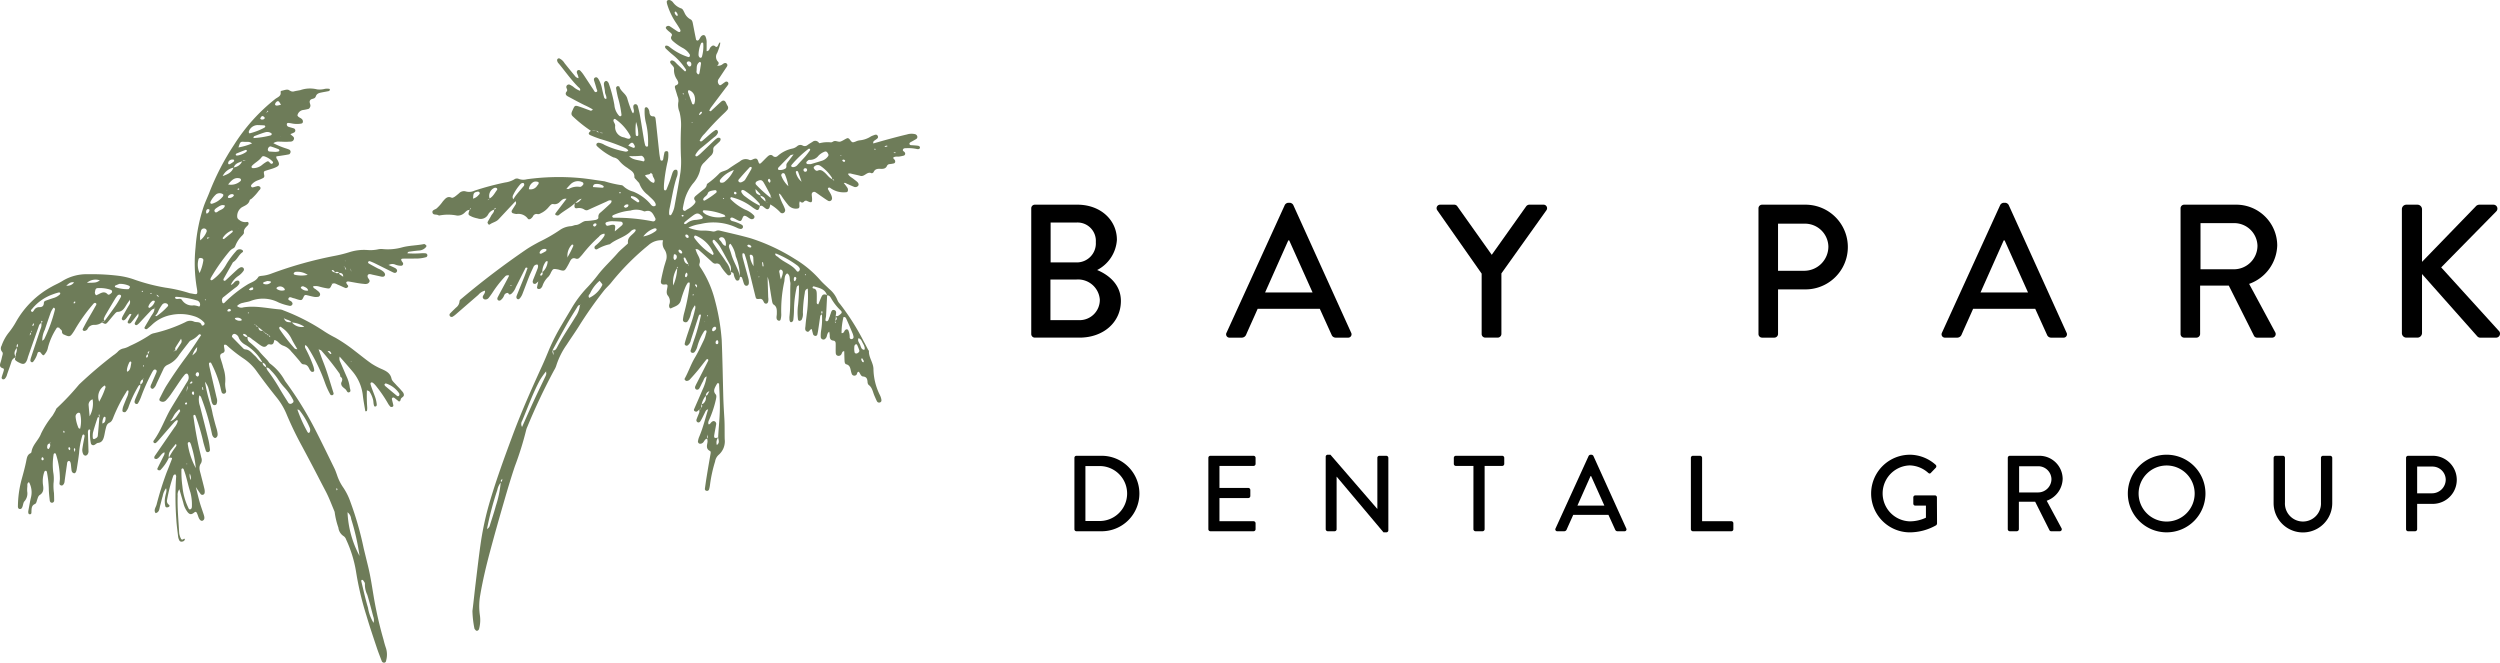
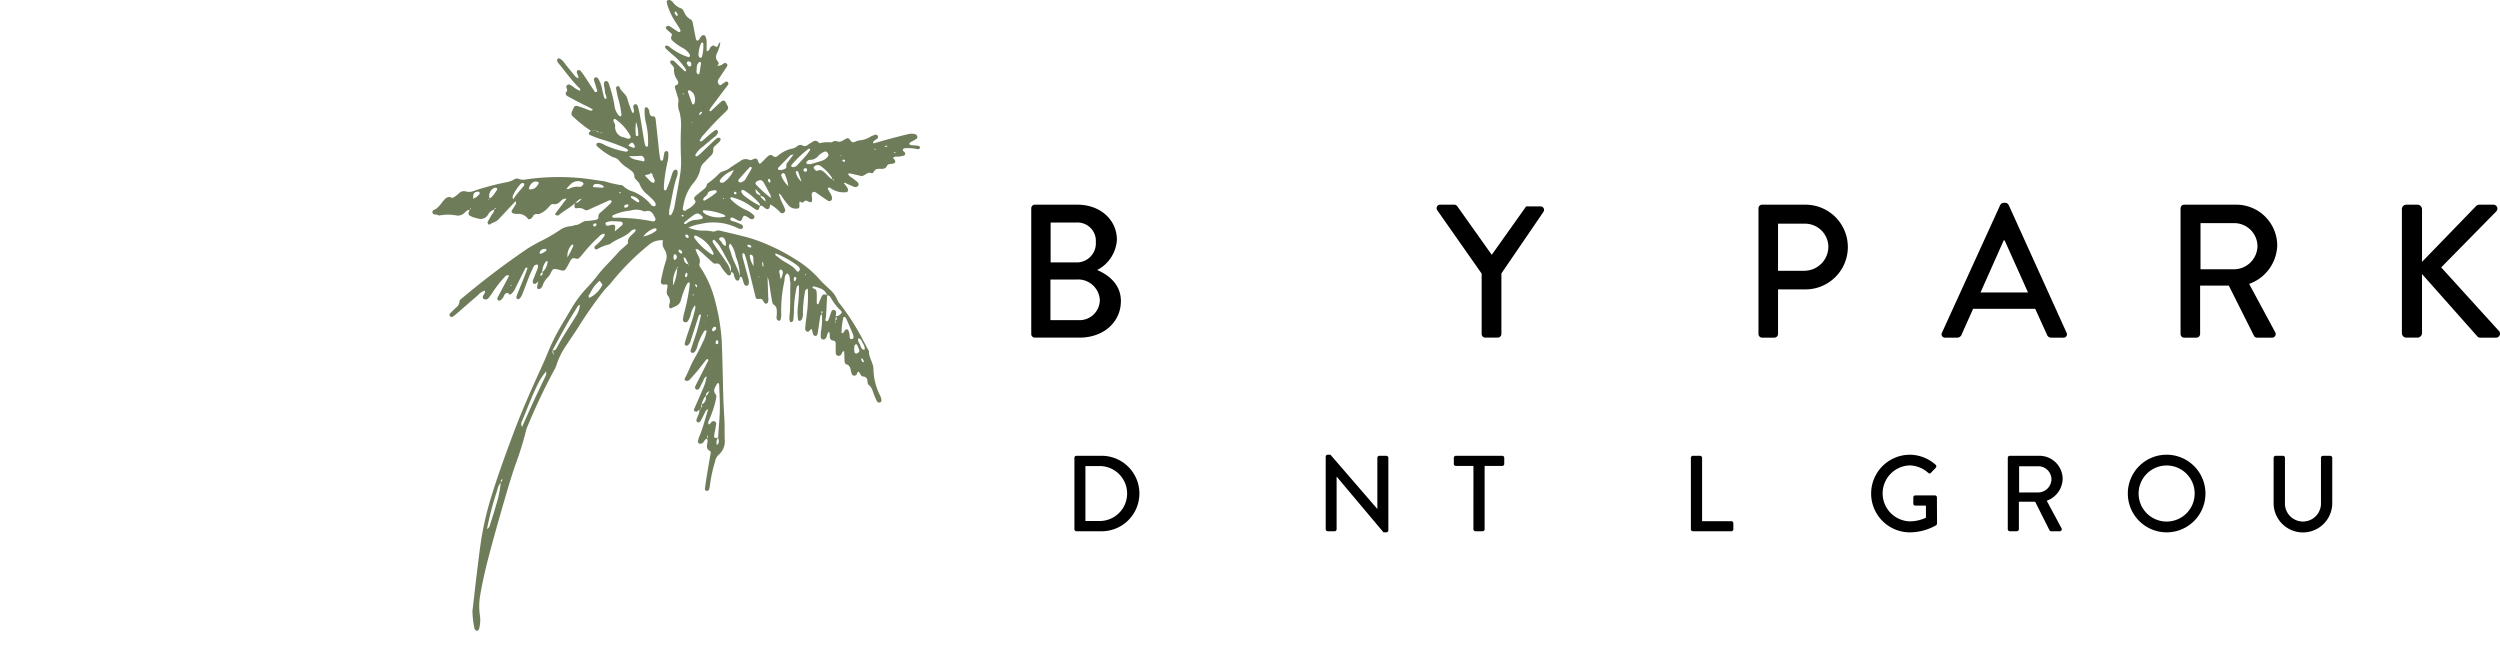
<svg xmlns="http://www.w3.org/2000/svg" width="372.996" height="98.868" viewBox="0 0 372.996 98.868">
  <defs>
    <clipPath id="clip-path">
      <rect id="Rectangle_1903" data-name="Rectangle 1903" width="372.996" height="98.868" fill="none" />
    </clipPath>
  </defs>
  <g id="Group_137197" data-name="Group 137197" transform="translate(0 0)">
    <g id="Group_137196" data-name="Group 137196" transform="translate(0 0)" clip-path="url(#clip-path)">
      <path id="Path_89905" data-name="Path 89905" d="M194.7,39.182a.537.537,0,0,1,.538-.538h6.347c3.429,0,5.894,2.266,5.894,5.242a5.45,5.45,0,0,1-2.947,4.507c1.5.624,3.543,2.011,3.543,4.619,0,3.174-2.608,5.468-6.178,5.468h-6.659a.538.538,0,0,1-.538-.538Zm7.169,16.691a3.019,3.019,0,0,0,3.061-3.089,3.255,3.255,0,0,0-3.485-2.975h-3.883v6.064Zm-.454-8.614a2.841,2.841,0,0,0,2.919-3.032,2.737,2.737,0,0,0-2.919-2.918H197.59v5.951Z" transform="translate(-40.839 -8.106)" />
-       <path id="Path_89906" data-name="Path 89906" d="M231.556,57.669l8.7-19.072a.664.664,0,0,1,.481-.312h.284a.664.664,0,0,1,.482.312l8.643,19.072a.5.5,0,0,1-.482.737h-1.784a.658.658,0,0,1-.652-.426L245.47,54.1H236.2c-.567,1.3-1.162,2.579-1.729,3.882a.711.711,0,0,1-.652.426h-1.785a.5.5,0,0,1-.481-.737m12.837-6.008L240.907,43.9h-.141l-3.457,7.765Z" transform="translate(-48.558 -8.03)" />
-       <path id="Path_89907" data-name="Path 89907" d="M277.954,48.931l-6.631-9.465a.525.525,0,0,1,.454-.822h2.1a.565.565,0,0,1,.454.254l5.129,7.227,5.129-7.227a.615.615,0,0,1,.454-.254h2.126a.525.525,0,0,1,.454.822L280.9,48.9v9.04a.558.558,0,0,1-.538.538h-1.871a.539.539,0,0,1-.538-.538Z" transform="translate(-56.893 -8.106)" />
+       <path id="Path_89907" data-name="Path 89907" d="M277.954,48.931l-6.631-9.465a.525.525,0,0,1,.454-.822h2.1a.565.565,0,0,1,.454.254l5.129,7.227,5.129-7.227h2.126a.525.525,0,0,1,.454.822L280.9,48.9v9.04a.558.558,0,0,1-.538.538h-1.871a.539.539,0,0,1-.538-.538Z" transform="translate(-56.893 -8.106)" />
      <path id="Path_89908" data-name="Path 89908" d="M332,39.183a.538.538,0,0,1,.538-.538H339a6.319,6.319,0,1,1,.028,12.638h-4.109v6.66a.557.557,0,0,1-.538.538h-1.842a.538.538,0,0,1-.538-.538Zm6.829,9.323a3.61,3.61,0,0,0,3.6-3.627,3.493,3.493,0,0,0-3.6-3.4h-3.911v7.028Z" transform="translate(-69.638 -8.106)" />
      <path id="Path_89909" data-name="Path 89909" d="M366.628,57.669l8.7-19.072a.664.664,0,0,1,.481-.312h.284a.664.664,0,0,1,.482.312l8.643,19.072a.5.5,0,0,1-.482.737h-1.784a.658.658,0,0,1-.652-.426L380.542,54.1h-9.266c-.567,1.3-1.162,2.579-1.729,3.882a.711.711,0,0,1-.652.426h-1.785a.5.5,0,0,1-.481-.737m12.837-6.008L375.979,43.9h-.141l-3.457,7.765Z" transform="translate(-76.89 -8.03)" />
      <path id="Path_89910" data-name="Path 89910" d="M411.69,39.182a.538.538,0,0,1,.538-.538h7.709a6.114,6.114,0,0,1,6.177,6.064,6.289,6.289,0,0,1-4.194,5.753l3.882,7.2a.536.536,0,0,1-.482.822h-2.21a.522.522,0,0,1-.454-.256l-3.769-7.509h-4.279v7.227a.558.558,0,0,1-.538.538h-1.842a.539.539,0,0,1-.538-.538Zm8.019,9.1a3.52,3.52,0,0,0,3.457-3.513,3.474,3.474,0,0,0-3.457-3.373h-5.043v6.886Z" transform="translate(-86.354 -8.106)" />
      <path id="Path_89911" data-name="Path 89911" d="M453.475,39.325a.671.671,0,0,1,.68-.68H455.8a.69.69,0,0,1,.68.68v7.85l7.991-8.247a.727.727,0,0,1,.539-.282h2.126a.586.586,0,0,1,.4,1.019L459.34,48l8.672,9.55a.6.6,0,0,1-.51.936h-2.267a.616.616,0,0,1-.51-.2l-8.246-9.295V57.8a.69.69,0,0,1-.68.68h-1.643a.671.671,0,0,1-.68-.68Z" transform="translate(-95.118 -8.106)" />
      <path id="Path_89912" data-name="Path 89912" d="M202.85,86.359a.3.3,0,0,1,.29-.306h3.7a5.63,5.63,0,1,1,0,11.259h-3.7a.3.3,0,0,1-.29-.306Zm3.764,9.425a4.1,4.1,0,0,0,0-8.2h-2.123v8.2Z" transform="translate(-42.549 -18.05)" />
-       <path id="Path_89913" data-name="Path 89913" d="M228.138,86.358a.306.306,0,0,1,.306-.306h6.433a.305.305,0,0,1,.306.306v.9a.305.305,0,0,1-.306.306h-5.083v3.281h4.3a.316.316,0,0,1,.306.306v.9a.306.306,0,0,1-.306.307h-4.3v3.457h5.083a.305.305,0,0,1,.306.306v.885a.305.305,0,0,1-.306.305h-6.433a.306.306,0,0,1-.306-.305Z" transform="translate(-47.853 -18.05)" />
      <path id="Path_89914" data-name="Path 89914" d="M250.292,86.14a.3.3,0,0,1,.306-.29h.4l6.981,8.074H258V86.316a.3.3,0,0,1,.305-.306h1.03a.316.316,0,0,1,.305.306V97.142a.3.3,0,0,1-.305.289h-.419l-6.979-8.3h-.017v7.834a.305.305,0,0,1-.305.305H250.6a.316.316,0,0,1-.306-.305Z" transform="translate(-52.5 -18.007)" />
      <path id="Path_89915" data-name="Path 89915" d="M277.409,87.565h-2.622a.305.305,0,0,1-.305-.306v-.9a.305.305,0,0,1,.305-.305H281.7a.306.306,0,0,1,.306.305v.9a.306.306,0,0,1-.306.306h-2.622v9.442a.316.316,0,0,1-.305.305h-1.062a.317.317,0,0,1-.306-.305Z" transform="translate(-57.574 -18.05)" />
-       <path id="Path_89916" data-name="Path 89916" d="M293.678,96.851l4.938-10.825a.376.376,0,0,1,.273-.177h.161a.373.373,0,0,1,.273.177l4.906,10.825a.284.284,0,0,1-.273.419h-1.015a.375.375,0,0,1-.369-.242l-1-2.2h-5.26c-.322.74-.66,1.464-.981,2.2a.4.4,0,0,1-.37.242h-1.013a.285.285,0,0,1-.273-.419m7.286-3.41-1.978-4.406h-.081l-1.962,4.406Z" transform="translate(-61.593 -18.007)" />
      <path id="Path_89917" data-name="Path 89917" d="M319.239,86.358a.306.306,0,0,1,.306-.306h1.061a.316.316,0,0,1,.306.306v9.458h4.359a.3.3,0,0,1,.305.306v.885a.3.3,0,0,1-.305.305h-5.726a.306.306,0,0,1-.306-.305Z" transform="translate(-66.962 -18.05)" />
      <path id="Path_89918" data-name="Path 89918" d="M358.963,85.849a5.849,5.849,0,0,1,3.908,1.5.311.311,0,0,1,.017.45c-.242.257-.483.5-.724.756-.129.145-.258.128-.419-.017a4.282,4.282,0,0,0-2.733-1.094,4.176,4.176,0,0,0,0,8.348,5.665,5.665,0,0,0,2.412-.547v-1.8h-1.577a.292.292,0,0,1-.305-.289v-.932a.3.3,0,0,1,.305-.306h2.928a.3.3,0,0,1,.29.306c0,1.287.016,2.605.016,3.892a.4.4,0,0,1-.129.257,8.033,8.033,0,0,1-3.988,1.062,5.791,5.791,0,0,1,0-11.581" transform="translate(-74.079 -18.007)" />
      <path id="Path_89919" data-name="Path 89919" d="M379.071,86.358a.306.306,0,0,1,.306-.305h4.375a3.471,3.471,0,0,1,3.507,3.442,3.57,3.57,0,0,1-2.381,3.265l2.2,4.086a.3.3,0,0,1-.273.466h-1.255a.293.293,0,0,1-.257-.145l-2.139-4.262h-2.429v4.1a.316.316,0,0,1-.306.305h-1.045a.306.306,0,0,1-.306-.305Zm4.553,5.163a2,2,0,0,0,1.962-1.995,1.972,1.972,0,0,0-1.962-1.914h-2.863v3.909Z" transform="translate(-79.512 -18.05)" />
      <path id="Path_89920" data-name="Path 89920" d="M407.509,85.85a5.791,5.791,0,1,1-5.774,5.807,5.781,5.781,0,0,1,5.774-5.807m0,9.972a4.182,4.182,0,1,0-4.166-4.165,4.18,4.18,0,0,0,4.166,4.165" transform="translate(-84.266 -18.007)" />
      <path id="Path_89921" data-name="Path 89921" d="M429.261,86.358a.316.316,0,0,1,.306-.306h1.078a.306.306,0,0,1,.306.306V93a2.69,2.69,0,1,0,5.371.032V86.358a.305.305,0,0,1,.306-.306H437.7a.317.317,0,0,1,.307.306v6.756a4.375,4.375,0,0,1-8.75,0Z" transform="translate(-90.039 -18.05)" />
-       <path id="Path_89922" data-name="Path 89922" d="M454.263,86.359a.305.305,0,0,1,.305-.306h3.668a3.587,3.587,0,1,1,.017,7.175h-2.333v3.779a.316.316,0,0,1-.305.306h-1.046a.305.305,0,0,1-.305-.306Zm3.876,5.292a2.05,2.05,0,0,0,2.044-2.059,1.983,1.983,0,0,0-2.044-1.931h-2.22v3.989Z" transform="translate(-95.284 -18.05)" />
      <path id="Path_89923" data-name="Path 89923" d="M120.822,45.531a3.473,3.473,0,0,0-.65,1.415,2.789,2.789,0,0,1-.445.989.382.382,0,0,1-.432.129.341.341,0,0,1-.278-.349,5.767,5.767,0,0,1,.167-.951A29.764,29.764,0,0,0,120,42.719a4.079,4.079,0,0,0,.029-.482c0-.031-.047-.089-.073-.089-.071,0-.179,0-.207.043a3.362,3.362,0,0,0-.356.631,15.94,15.94,0,0,0-.676,1.946c-.194.817-.9.942-1.482,1.233-.12.06-.224-.078-.254-.194a.694.694,0,0,1-.007-.355,1.33,1.33,0,0,0-.213-1.356c-.288-.358-.12-.857-.051-1.3.05-.318-.06-.4-.4-.35-.438.059-.637-.144-.571-.535.107-.637.262-1.267.413-1.9.085-.354.211-.7.308-1.049a1.892,1.892,0,0,0-.192-1.735,1.591,1.591,0,0,1-.212-1.373,2.845,2.845,0,0,0-2.191.733,37.4,37.4,0,0,0-5.477,5.491c-.334.45-.78.815-1.132,1.253a60.413,60.413,0,0,0-3.838,5.469c-.563.889-1.175,1.747-1.744,2.633a11.383,11.383,0,0,0-1.562,3.141,2.928,2.928,0,0,1-.313.657,92.427,92.427,0,0,0-4,8.455,2.333,2.333,0,0,0-.165.456,47.865,47.865,0,0,1-1.7,5.446c-.553,1.648-1.052,3.317-1.535,4.987-.721,2.487-1.43,4.979-2.1,7.48-.6,2.227-1.141,4.468-1.526,6.745a9.382,9.382,0,0,0-.063,2.9,5.032,5.032,0,0,1-.116,2.16.425.425,0,0,1-.235.24c-.183.064-.288-.092-.387-.218a.218.218,0,0,1-.061-.1,15.253,15.253,0,0,1-.3-2.628c.179-1.406.319-2.816.49-4.221.239-1.969.465-3.941.746-5.9A44.643,44.643,0,0,1,90.3,74.522c.965-3.222,2.123-6.377,3.294-9.529,1.313-3.534,2.842-6.975,4.411-10.4.371-.81.71-1.634,1.05-2.458a30.142,30.142,0,0,1,1.884-3.674c.469-.805.95-1.6,1.426-2.4a16.747,16.747,0,0,1,2.236-3.023,22.63,22.63,0,0,0,1.665-1.934c.906-1.2,2.026-2.207,3.008-3.339.369-.426.824-.776,1.236-1.165.116-.11.326-.25.311-.348-.127-.859.619-1.158,1.026-1.671a.878.878,0,0,0,.12-.2.134.134,0,0,0-.025-.111.149.149,0,0,0-.1-.059.945.945,0,0,0-.635.324c-.881.877-2.152,1.117-3.087,1.9a6.368,6.368,0,0,0-1.893.741.276.276,0,0,1-.4-.164.372.372,0,0,1,.085-.318,6.392,6.392,0,0,0,1.258-1.309c.105-.168.243-.33.119-.547l.079.027-.058,0a1.11,1.11,0,0,0-.821.451,20.37,20.37,0,0,0-2.324,2.461,6.239,6.239,0,0,1-.556.635.5.5,0,0,1-.542.186c-.51-.218-.734.065-.931.462-.161.325-.334.645-.525.953-.234.378-.362.418-.8.311-.153-.038-.3-.1-.455-.127-.71-.122-.71-.119-1.034.466a2.063,2.063,0,0,1-.371.615,3.3,3.3,0,0,0-.9,1.407.942.942,0,0,1-.287.371.493.493,0,0,1-.334.054.221.221,0,0,1-.175-.275c.056-.316.138-.627.21-.94l.058-.061c-.008.03-.015.059-.023.089a3.381,3.381,0,0,1-.446.4.357.357,0,0,1-.327-.011A.4.4,0,0,1,96.6,42a1.735,1.735,0,0,1,.148-.453c.191-.488.391-.972.578-1.46.129-.335.092-.618-.068-.619a.6.6,0,0,0-.556.4c-.223.473-.45.945-.644,1.43-.344.861-.658,1.732-1,2.6a2.252,2.252,0,0,1-.3.522c-.092.124-.234.284-.4.214-.22-.1-.217-.33-.141-.522.371-.936.759-1.865,1.131-2.8.175-.442.329-.893.488-1.328-.307-.168-.333.051-.392.168-.458.9-.9,1.8-1.36,2.7a2.412,2.412,0,0,1-.669.988c-.147.1-.385.193-.458-.13-.055-.245-.111-.489-.161-.734.153-.067.3-.134.348-.311l.426-.085-.054-.154c.091.031.115.086.066.161-.162-.04-.316-.07-.413.108a.527.527,0,0,1-.375.273c.054.249.108.5.162.748a.549.549,0,0,0-.593.306,1.6,1.6,0,0,1-.549.767.318.318,0,0,1-.433-.048.383.383,0,0,1-.028-.33c.364-.71.747-1.412,1.123-2.116.206-.386.412-.774.609-1.165-.025-.033-.039-.066-.059-.092-.008-.009-.032-.007-.047-.009l.14.115a.5.5,0,0,0-.653.127,16.979,16.979,0,0,0-1.731,2.184,12,12,0,0,1-.7.99.613.613,0,0,1-.531.236.37.37,0,0,1-.352-.4c.063-.311.4-.518.328-.914a1.87,1.87,0,0,0-.989.626q-1.7,1.471-3.393,2.94a2.773,2.773,0,0,1-.391.286.315.315,0,0,1-.437-.036.3.3,0,0,1,.024-.432c.279-.292.573-.569.861-.852a1.26,1.26,0,0,0,.527-.914c0-.219.19-.335.347-.466A119.806,119.806,0,0,1,95.6,37.248c.634-.431,1.313-.8,1.987-1.166a23.074,23.074,0,0,0,3.047-1.749,3.258,3.258,0,0,1,1.7-.59c.237-.024.465-.157.7-.17.563-.029.936-.513,1.44-.6a9.963,9.963,0,0,0,1.552-.171c.2-.066.407-.149.374-.4a.767.767,0,0,1,.349-.719c.427-.373.845-.755,1.258-1.143.173-.161.389-.307.357-.6-.3-.147-.539.043-.79.156-.883.4-1.769.793-2.651,1.194a.551.551,0,0,1-.578,0,1.451,1.451,0,0,0-1.149-.217c-.3.028-.389-.115-.356-.463a3.29,3.29,0,0,1,.066-.354c.441.047.676-.214,1-.6-.522.079-.67.451-.967.612-.706.723-1.641,1.142-2.4,1.795a.341.341,0,0,1-.217.094.679.679,0,0,1-.322-.1c-.036-.023-.039-.171,0-.221.333-.454.68-.9,1.023-1.349l.628-.824c-.506-.1-.737.228-.984.434a1.033,1.033,0,0,1-.964.355c-.326-.075-.5.225-.691.416a3.429,3.429,0,0,1-1.01.854c-.221.091-.426.28-.677.22a.584.584,0,0,0-.688.345,1.257,1.257,0,0,1-.326.348c-.135.1-.347.131-.439-.017a1.734,1.734,0,0,0-1.684-.685,2.138,2.138,0,0,1-.474-.1.292.292,0,0,1-.212-.449c.164-.277.352-.541.517-.818a.448.448,0,0,0,.011-.556c.134-.047.266-.1.394-.145l-.036-.058.024.091-.367.118L91.5,32.734c-.362.388-.914.452-1.317.774a.223.223,0,0,1-.208-.059c-.06-.091-.135-.239-.1-.313.155-.321.362-.616.522-.935s.506-.531.432-.944c.17,0,.239-.108.273-.254l.043-.022-.009.047a.245.245,0,0,0-.279.251,1.469,1.469,0,0,0-.912.74,1.276,1.276,0,0,1-1.539.575,5,5,0,0,1-.78-.22c-.691-.318-.7-.3-.444-1.063a.383.383,0,0,0,.2-.33l.042-.024-.006.052a.314.314,0,0,0-.21.326c-.433-.051-.624.326-.908.529a1.406,1.406,0,0,1-1.007.295,6.732,6.732,0,0,0-2.528-.025.329.329,0,0,1-.237-.017c-.27-.171-.73,0-.857-.331-.162-.431.322-.5.56-.656a5.769,5.769,0,0,0,.965-1.083c.356-.392.659-.847,1.315-.548.106.048.313-.053.439-.136.235-.156.446-.348.666-.526a1,1,0,0,1,1-.279,1.828,1.828,0,0,0,1.3-.109,40.5,40.5,0,0,1,4.565-1.222,3.707,3.707,0,0,0,1.367-.46.665.665,0,0,1,.695-.066,1.966,1.966,0,0,0,1.192.043,34.98,34.98,0,0,1,7.747-.2c1.294.108,2.564.338,3.846.508a16.794,16.794,0,0,0,2.475.571.464.464,0,0,1,.322.146,3.366,3.366,0,0,0,1.467.817,6.644,6.644,0,0,1,2.466,1.723c.191.214.379.57.778.432.239-.083.134-.47-.266-.9-.249-.265-.531-.5-.785-.758a3.7,3.7,0,0,1-1.233-1.613c-.053-.213-.291-.379-.439-.569-.124-.159-.351-.33-.341-.483.047-.77-.581-.993-1.027-1.364a5,5,0,0,1-1.271-1.107,1.344,1.344,0,0,0-.831-.465,9.769,9.769,0,0,1-2.469-1.7.332.332,0,0,1-.051-.319.393.393,0,0,1,.292-.168,2.078,2.078,0,0,1,.9.322,11.824,11.824,0,0,0,2.99.975.576.576,0,0,0,.56-.108c-.153-.328-.486-.4-.77-.543a30.823,30.823,0,0,0-3.431-1.207c-.494-.174-.989-.352-1.465-.569-.344-.156-.294-.383.125-.661a1.481,1.481,0,0,0,.788-.049.3.3,0,0,0,.419.251.612.612,0,0,0,.6.129c.108.046.094.118-.009.091-.153-.04.009.072-.028-.084-.2-.033-.4-.07-.591-.1-.138-.092-.273-.185-.416-.274-.269.022-.529.04-.791.058a20.038,20.038,0,0,1-2.629-2.088c-.316-.271-.357-.465-.154-.908.345-.748.332-.855.981-.646.54.173,1.066.388,1.6.574a.34.34,0,0,0,.478-.127,11.625,11.625,0,0,0-1.268-.661c-.835-.41-1.652-.859-2.473-1.3-.3-.162-.408-.419-.175-.7.218-.26-.023-.447-.037-.668a.379.379,0,0,1,.481-.382,4.014,4.014,0,0,1,.526.3,3.231,3.231,0,0,0,1.032.627c.134-.315-.134-.442-.281-.59-1.058-1.069-1.918-2.3-2.872-3.457a.821.821,0,0,1-.264-.526.308.308,0,0,1,.1-.206.282.282,0,0,1,.22-.063,1.78,1.78,0,0,1,.791.717c.506.631,1.014,1.26,1.533,1.882a.828.828,0,0,0,.548.361c.006-.334-.2-.6-.251-.891a.355.355,0,0,1,.144-.292.351.351,0,0,1,.328.017,4.277,4.277,0,0,1,.536.651c.5.739.974,1.492,1.474,2.228.1.153.189.437.427.351.274-.1.079-.335.032-.507-.107-.39-.229-.776-.349-1.162-.066-.214-.058-.415.174-.506s.375.1.479.265a4.7,4.7,0,0,1,.533,1.479c.089.4.179.79.283,1.181a.33.33,0,0,0,.335.284c.111-.379-.178-.687-.193-1.046-.013-.322-.095-.64-.139-.962-.035-.245-.049-.492.2-.646.188-.114.45.089.555.49a20.1,20.1,0,0,1,.789,3.054,2.66,2.66,0,0,0,.721,1.637.238.238,0,0,0,.209.048.234.234,0,0,0,.135-.17,14.977,14.977,0,0,0-.532-2.614c-.114-.471-.21-.948-.285-1.426a.341.341,0,0,1,.19-.264c.087-.032.3.023.311.078.2.727,1,1.034,1.186,1.791a18.2,18.2,0,0,0,.683,1.945,1.242,1.242,0,0,0,.167.232c.249-.3.065-.609.041-.9-.019-.232.047-.428.277-.461s.361.153.413.362c.108.431.222.863.3,1.3.2,1.158.379,2.319.572,3.479.046.279.1.558.168.833.038.153.089.345.275.354.241.012.192-.214.194-.35a12.112,12.112,0,0,0-.273-3.017,6.929,6.929,0,0,1-.227-2.288.237.237,0,0,1,.238-.225.348.348,0,0,1,.2.1,1.054,1.054,0,0,1,.267.662c.049.352.151.625.6.6.165-.007.283.15.308.325.04.281.069.563.1.844.151,1.41.3,2.82.451,4.229.03.282.077.563.129.841.028.149.025.357.229.371s.228-.173.255-.333a9.275,9.275,0,0,1,.189-.948c.021-.072.193-.134.3-.141a.239.239,0,0,1,.249.218,4.558,4.558,0,0,1-.152,1.561,25.67,25.67,0,0,0-.482,3.117,6.159,6.159,0,0,0-.012.725c0,.113.057.243.2.238a.249.249,0,0,0,.179-.132c.185-.448.366-.9.529-1.355.137-.381.236-.775.374-1.156a.951.951,0,0,1,.263-.393.472.472,0,0,1,.341-.032c.056.011.119.111.137.183a1.7,1.7,0,0,1-.131.95c-.5,1.546-.717,3.156-1.072,4.734a3.36,3.36,0,0,0-.047.72.251.251,0,0,0,.121.193.231.231,0,0,0,.2-.086,3.524,3.524,0,0,0,.5-1.357c.307-1.672.632-3.341.879-5.022a12.5,12.5,0,0,0,.064-2.3c-.059-1.459-.049-2.914.012-4.372a7.877,7.877,0,0,0-.228-2.287,2.659,2.659,0,0,1-.16-1.539,1.688,1.688,0,0,0-.149-.82c-.105-.391-.239-.774-.348-1.165-.043-.155-.068-.367.106-.431.543-.2.369-.518.185-.861a2.428,2.428,0,0,1-.45-1.584c.055-.35-.382-.594-.548-.917a.244.244,0,0,1,.081-.317.308.308,0,0,1,.232-.036.847.847,0,0,1,.318.157c.153.13.281.29.428.428.378.358.759.711,1.128,1.054.274-.151.13-.3.056-.407A9.132,9.132,0,0,0,117.535,8.2c-.317-.251-.618-.522-.91-.8-.134-.13-.323-.254-.258-.5.041-.151.389-.122.64.095a8.708,8.708,0,0,0,2.756,1.5.2.2,0,0,0,.286-.132.356.356,0,0,0-.014-.233,2.765,2.765,0,0,0-1.054-.978,7.9,7.9,0,0,1-1.486-1.048c-.209-.224-.36-.429-.161-.74.1-.162.023-.311-.107-.427-.182-.16-.386-.3-.552-.475-.126-.135-.333-.305-.113-.507a.447.447,0,0,1,.563.011c.375.241.736.5,1.113.739.09.056.267.1.326.057.146-.115.083-.3,0-.433q-.276-.471-.583-.924A10.306,10.306,0,0,1,116.68.68a1.6,1.6,0,0,1-.071-.353.262.262,0,0,1,.156-.295.543.543,0,0,1,.343-.007A1.218,1.218,0,0,1,117.5.3a2.543,2.543,0,0,0,1.224.944c.289.068.382.4.521.643a1.985,1.985,0,0,0,.868.98c.295.129.345.426.4.708.147.755.292,1.51.448,2.264a.233.233,0,0,0,.246.213.333.333,0,0,0,.194-.121c.174-.219.24-.527.523-.652a.316.316,0,0,1,.428.106,2.072,2.072,0,0,1,.2,1.059c.007.4,0,.792,0,1.195.44-.031.413-.415.6-.605.226-.228.421-.36.716-.091.16.145.308,0,.372-.145.384-.893.563-.514-.115,1.108a1.04,1.04,0,0,0,.127,1.3c.179.178.105.452-.16.6l.062.069-.06-.087a1.034,1.034,0,0,0,.9-.256c.172-.111.387-.213.554-.042.22.226.042.438-.1.642-.362.537-.714,1.082-1.076,1.618a.672.672,0,0,0-.029.792c.1.165.213.231.381.115.232-.159.448-.343.692-.478a.341.341,0,0,1,.315.084.369.369,0,0,1,.049.33,3.414,3.414,0,0,1-.356.486q-1.132,1.5-2.26,3.008a2.909,2.909,0,0,0-.217.413c.224.216.32,0,.416-.087.454-.4.884-.832,1.339-1.234.318-.281.567-.216.746.16a3.543,3.543,0,0,0,.211.429.49.49,0,0,1-.047.66,4.332,4.332,0,0,1-.42.439,40.064,40.064,0,0,0-2.932,3.076,3.141,3.141,0,0,0-.751,1.064c.21.183.343.052.458-.045.434-.364.854-.744,1.288-1.109a4.58,4.58,0,0,1,.584-.424.241.241,0,0,1,.33.043.464.464,0,0,1,.07.329,1.343,1.343,0,0,1-.534.642c-.621.52-1.241,1.043-1.869,1.554a3.336,3.336,0,0,0-.948,1.09.219.219,0,0,0,.028.2.235.235,0,0,0,.217.028,3.26,3.26,0,0,0,.476-.369c.706-.668,1.4-1.343,2.109-2.012a2.8,2.8,0,0,1,.377-.305.408.408,0,0,1,.454-.026c.137.079.115.337-.066.522-.228.23-.473.443-.707.667a.6.6,0,0,0-.237.532,1.069,1.069,0,0,1-.414.958c-.312.318-.62.641-.932.958a1.72,1.72,0,0,0-.582,1.033A4.688,4.688,0,0,1,120.5,27.4a7,7,0,0,0-1.217,2.359c-.085.354-.173.708-.235,1.067-.033.191-.106.423.07.571.211.179.364-.047.524-.141a3.384,3.384,0,0,0,1.059-.8c.123-.16.284-.337.126-.537-.243-.307-.115-.518.126-.721.31-.261.624-.517.938-.771.281-.228.608-.416.676-.821a.315.315,0,0,1,.107-.21,11.962,11.962,0,0,0,1.828-1.58c.36-.288.9-.315,1.3-.608.555-.405,1.143-.767,1.724-1.136a1.276,1.276,0,0,1,1.36-.233c.3.156.537-.091.8-.153.318-.074.446.025.578.421.119.355.214.4.444.178.322-.307.624-.635.948-.94.223-.209.507-.327.763-.1a.508.508,0,0,0,.744.013,4.786,4.786,0,0,1,2.262-1.11,1.638,1.638,0,0,0,.637-.338.71.71,0,0,1,.793-.11.643.643,0,0,0,.779-.08c.23-.164.477-.307.716-.458a.634.634,0,0,1,.88.055c.056.057.145.164.175.151a4.64,4.64,0,0,1,1.725-.123.987.987,0,0,0,.331-.146c.362-.184.722.132,1.06.022s.638-.345.97-.488c.149-.065.3.028.41.173.381.494.386.488.88.315a2.007,2.007,0,0,1,.578-.179,3.7,3.7,0,0,0,1.7-.584,2.51,2.51,0,0,1,.334-.145c.225-.082.5-.23.662.019.219.34-.112.492-.336.654-.159.116-.366.193-.3.518.773-.218,1.539-.443,2.31-.65.9-.241,1.8-.484,2.706-.691a2.266,2.266,0,0,1,1.2-.051.462.462,0,0,1,.342.315.356.356,0,0,1-.159.417c-.242.146-.49.281-.737.419-.143.08-.32.164-.251.355.062.171.258.139.414.151.282.02.566.038.846.077.171.024.329.138.287.318s-.236.21-.4.183a5.917,5.917,0,0,0-1.565-.141c-.2.02-.434-.032-.548.166-.146.253.171.311.254.473a.306.306,0,0,1-.175.48c-.2.052-.4.089-.593.124-.313.055-.652-.051-.939.143-.043.207.163.262.226.4.107.23.039.442-.163.492a5.387,5.387,0,0,1-.6.1.459.459,0,0,0-.4.237c-.2.477-.6.489-1.013.468s-.8.027-1,.493c-.036.085-.235.194-.3.164-.67-.327-1.038.572-1.671.391-.428-.122-.867-.2-1.3-.308a.756.756,0,0,0-.586.017l.013-.071.019.044c.167.4.563.557.87.808.156.127.323.242.475.374.247.215.314.457.177.62a.53.53,0,0,1-.657.134c-.337-.134-.665-.29-1-.433-.139-.06-.258-.2-.481-.106a7.628,7.628,0,0,1,.556.734.636.636,0,0,1,.042.458c-.051.166-.235.185-.405.181a3.348,3.348,0,0,1-2.235-.664.26.26,0,0,0-.228-.021c-.14.062-.111.189-.054.294.135.247.291.484.417.736a1.552,1.552,0,0,1,.142.454.445.445,0,0,1-.145.438.392.392,0,0,1-.454.021c-.376-.231-.736-.488-1.1-.737-.266-.183-.522-.379-.795-.548a.361.361,0,0,0-.525.3c-.008.2.034.4.046.6.04.673-.066.749-.707.439a.372.372,0,0,0-.51.1c-.225.228-.434.1-.618-.09l-.055.052.082-.04a1.134,1.134,0,0,1-.041.113c-.153.317.153.88-.262.965a1.479,1.479,0,0,1-1.407-.459,15.408,15.408,0,0,1-.936-1.25c-.133-.189-.21-.42-.5-.51a7.415,7.415,0,0,0,.641,1.674,6.446,6.446,0,0,1,.278.659.462.462,0,0,1-.177.533.406.406,0,0,1-.544-.08,6.171,6.171,0,0,0-1.5-1.183l-.3-.186a.414.414,0,0,0-.406-.164c.076-.568-.273-.8-.741-.942.033-.232-.135-.352-.269-.494-.163-.171-.322-.346-.489-.512l-.045.061.07-.075c.02.657.1.761.756.995-.043.228.113.344.257.472.171.153.335.314.507.467.131.051.258.105.386.16l.3.19a2.75,2.75,0,0,1-.1.467c-.108.281-.327.362-.56.209-.2-.13-.369-.306-.574-.424-.077-.045-.215.014-.324.024a.48.48,0,0,0-.113-.446,10.64,10.64,0,0,0-2.1-1.807.949.949,0,0,0-.33-.143.238.238,0,0,0-.2.092.277.277,0,0,0-.019.22,1.7,1.7,0,0,0,.635.709,12.706,12.706,0,0,0,2.14,1.347c-.033.117-.058.236-.1.35-.078.216-.217.364-.454.234a5.239,5.239,0,0,1-.708-.466,8.284,8.284,0,0,0-3.046-1.413c-.2.183-.071.311.038.414a7.679,7.679,0,0,0,2.079,1.457,3.566,3.566,0,0,1,1.3.867.332.332,0,0,1-.026.446.461.461,0,0,1-.318.112.82.82,0,0,1-.333-.138c-.14-.08-.266-.187-.407-.264-.375-.2-.48-.148-.667.315-.152.378-.271.434-.623.266-.255-.122-.495-.278-.755-.387-.149-.063-.359-.059-.405.129-.04.16.105.287.266.348a5.711,5.711,0,0,1,1.464.571.337.337,0,0,1,.139.421.342.342,0,0,1-.408.179,1.691,1.691,0,0,1-.457-.157,8.081,8.081,0,0,0-5.445-.567,5.992,5.992,0,0,0-1.807.54,6.2,6.2,0,0,0,1.909.448,6.984,6.984,0,0,1,1.682.118.835.835,0,0,0,.582-.1.834.834,0,0,1,.465-.028c1.569.377,3.149.719,4.7,1.165a28.654,28.654,0,0,1,6.576,3.092,15.692,15.692,0,0,1,3.787,3.17c.4.453.87.845,1.3,1.277a4.143,4.143,0,0,1,1.22,1.637,1.844,1.844,0,0,0,.394.606A35.3,35.3,0,0,1,146.024,51c.218.386.413.785.621,1.178.038.071.126.139.123.205-.041.948.639,1.7.675,2.642A9.029,9.029,0,0,0,148.43,59a2.333,2.333,0,0,1,.188.576c.048.211.013.411-.236.475a.357.357,0,0,1-.416-.175c-.149-.287-.27-.589-.4-.887-.231-.547-.3-1.176-.845-1.563a.66.66,0,0,1-.158-.44c-.038-.435-.118-.766-.673-.816-.339-.031-.416-.457-.629-.7-.323,0-.2.38-.419.5a.422.422,0,0,1-.615-.135,3.142,3.142,0,0,1-.141-.464c-.1-.43-.145-.88-.7-1.019-.2-.05-.246-.31-.256-.514-.024-.479-.033-.958-.048-1.44-.291,0-.305.226-.391.385a.475.475,0,0,1-.59.291c-.29-.092-.285-.366-.292-.6-.01-.4.009-.809,0-1.214-.006-.213-.086-.412-.33-.436-.485-.05-.569-.363-.558-.769a4.1,4.1,0,0,0-.074-.566c-.38.246-.28.676-.484.931-.106.132-.212.25-.392.238a.4.4,0,0,1-.391-.39,5.131,5.131,0,0,1,.056-.965,10.483,10.483,0,0,0,.122-2.417c.028-.113.064-.224.086-.337a.1.1,0,0,0-.056-.089c-.087-.025-.153.031-.13.131a1.758,1.758,0,0,0,.134.315.365.365,0,0,0-.3.331q-.136.96-.281,1.92a6.809,6.809,0,0,1-.134.714.29.29,0,0,1-.356.24.419.419,0,0,1-.269-.2,8.184,8.184,0,0,1-.2-.8c-.333-.016-.368.5-.7.37-.411-.157-.277-.552-.254-.844.065-.806.183-1.608.278-2.411a19.764,19.764,0,0,0,.069-3.162c-.428.13-.417.443-.454.7a19.417,19.417,0,0,0-.277,2.894,1.871,1.871,0,0,1-.188,1.057.471.471,0,0,1-.3.153c-.142.023-.22-.1-.243-.217a8.58,8.58,0,0,1,.014-2.177,22.639,22.639,0,0,0,.128-2.9c-.288.046-.34.252-.369.43a16.7,16.7,0,0,0-.367,3.129,14.163,14.163,0,0,1-.1,1.572.408.408,0,0,1-.277.358c-.157.057-.289-.129-.3-.428,0-.081-.009-.162-.009-.243s.007-.162.016-.243c.168-1.532.082-3.071.124-4.607a1.517,1.517,0,0,0-.017-.484c-.134-.43.051-.981-.465-1.271-.423.308-.346.8-.417,1.219a19.884,19.884,0,0,0-.454,4.941,2.682,2.682,0,0,1-.1.717.232.232,0,0,1-.264.189.431.431,0,0,1-.278-.187c-.137-.268-.024-.555-.022-.835,0-.518.067-1.052-.492-1.4-.136-.084-.191-.347-.226-.538-.141-.8-.263-1.6-.387-2.4a4.8,4.8,0,0,0-.277-1.186q.045,1.469.092,2.937c0,.122.026.242.03.364.014.44-.1.679-.317.694-.329.024-.352-.277-.484-.462a.456.456,0,0,0-.478-.246c-.539.049-.558.01-.669-.437-.418-1.69-.823-3.381-1.241-5.071-.1-.39-.224-.774-.351-1.157a.258.258,0,0,0-.175-.141c-.175-.022-.165.131-.162.235a2.155,2.155,0,0,0,.063.478c.271,1.015.553,2.027.823,3.042a2.287,2.287,0,0,1,.081.6c0,.2-.046.424-.277.484s-.383-.107-.457-.3c-.115-.3-.181-.622-.3-.92-.028-.07-.2-.081-.3-.124a8.4,8.4,0,0,0-.631-3.058,4.217,4.217,0,0,0-.782-1.864c-.066.055-.156.091-.177.152a.621.621,0,0,0-.046.348c.1.348.243.682.34,1.03.323,1.168,1.038,2.183,1.3,3.372a1.865,1.865,0,0,1-.106.458.311.311,0,0,1-.5.042,2.239,2.239,0,0,1-.332-.889c-.083-.241-.288-.241-.477-.286a1.389,1.389,0,0,0-.111-1.165c-.485-.879-.952-1.769-1.458-2.635a5.187,5.187,0,0,0-.686-.837c-.091-.1-.222-.278-.377-.1a.364.364,0,0,0,.009.331c.251.41.522.809.794,1.205.388.561.816,1.1,1.166,1.682a3.034,3.034,0,0,1,.665,1.521.251.251,0,0,1-.016.412.3.3,0,0,1-.434-.009,7.072,7.072,0,0,1-1.034-1.338.608.608,0,0,0-.694-.328c-.3.067-.514-.186-.722-.376-.539-.489-1.068-.989-1.617-1.467-.2-.177-.411-.411-.74-.28,0,0,.054-.032.054-.032l-.02.016c.087.224.16.454.265.669.23.469.535.9.33,1.484-.1.3.135.529.283.769a15.869,15.869,0,0,1,2.017,4.659,31.728,31.728,0,0,1,1.019,5.97c.115,2.788.159,5.578.232,8.366.029,1.132.1,2.263.165,3.394.059,1.009.024,2.02.05,3.029a2.663,2.663,0,0,1-.942,2.369,1.694,1.694,0,0,0-.492.958,20.536,20.536,0,0,0-.755,3.431,4.154,4.154,0,0,1-.137.71.317.317,0,0,1-.37.235.28.28,0,0,1-.258-.339q.147-1.082.324-2.16c.157-.959.325-1.915.49-2.872.035-.2.107-.488-.057-.572-.659-.338-.43-.861-.364-1.37a1.958,1.958,0,0,0-.055-.477c.246-.213.048-.417-.009-.624l.087.024-.074-.039q.011.328.022.657c-.442.011-.452.525-.784.671a.5.5,0,0,1-.454.038.365.365,0,0,1-.146-.426,2.543,2.543,0,0,1,.169-.577c.574-1.335.9-2.75,1.343-4.129a.535.535,0,0,1-.032-.044l.04.081c-.337.038-.418.321-.541.565-.194.389-.376.786-.6,1.16-.1.163-.267.319-.49.177a.343.343,0,0,1-.107-.427c.1-.3.235-.588.348-.883a.67.67,0,0,0,.008-.571.287.287,0,0,0,.339-.224.437.437,0,0,0,.021-.616c.075,0,.182.034.219,0a1.084,1.084,0,0,0,.4-1.235c.2.027.283-.1.357-.249s.151-.282.224-.421c-.1-.013-.109-.028-.04-.047.006.027.012.053.017.079a.693.693,0,0,0-.526.661,3.132,3.132,0,0,0-.611,1.247,1.039,1.039,0,0,0-.027.608c-.117.07-.232.141-.348.211a1.607,1.607,0,0,1-.353.3.418.418,0,0,1-.325-.063.235.235,0,0,1-.07-.315c.413-.951.834-1.9,1.234-2.854a7.131,7.131,0,0,0,.638-2.042s0-.033,0-.033l.042.051c-.428.1-.462.516-.637.812-.185.312-.316.655-.5.97a.366.366,0,0,1-.514.154.377.377,0,0,1-.1-.439,5.776,5.776,0,0,1,.263-.546c.551-1.082,1.1-2.162,1.652-3.246a.258.258,0,0,0,.01-.22c-.107-.124-.228-.041-.3.05-.405.5-.793,1.024-1.2,1.524-.386.469-.789.924-1.2,1.372a.666.666,0,0,1-.528.251c-.136-.006-.344-.218-.282-.329.57-1.017.929-2.134,1.528-3.141.5-.833.9-1.721,1.324-2.594a4.614,4.614,0,0,0,.313-.917c.044-.179.184-.367.042-.57-.252-.018-.322.189-.424.345a8.127,8.127,0,0,0-.869,2,2.193,2.193,0,0,1-.406.872.383.383,0,0,1-.434.126.3.3,0,0,1-.161-.4c.2-.616.388-1.237.612-1.844a29.179,29.179,0,0,0,.868-3.159c.028-.115.077-.239-.069-.318-.18.051-.22.205-.269.36q-.558,1.733-1.122,3.464a1.231,1.231,0,0,1-.483.809.287.287,0,0,1-.337-.025c-.055-.045-.121-.138-.11-.194a6.753,6.753,0,0,1,.183-.7c.428-1.392.972-2.748,1.3-4.172.071-.313.209-.622.03-.94l.09-.01Zm-21.6,7.63c.077,0,.085.009.023.032l0-.07.489-.147c-.057-.25.017-.541-.232-.728.409.138.583-.127.739-.428.815-1.583,1.837-3.04,2.756-4.56a3.636,3.636,0,0,0,.65-1.791c.107-.058.116-.086.025-.083,0,.036,0,.071.008.106-.295.006-.386.253-.507.447-.506.815-1.019,1.626-1.494,2.459-.729,1.282-1.43,2.58-2.129,3.882a1.132,1.132,0,0,0,.181.693c-.17.063-.339.127-.5.186m7.63-11.585-.273.319a5.412,5.412,0,0,0-1.426,1.886c-.109.162-.356.359-.119.66a4.078,4.078,0,0,0,1.923-1.87c.075-.108-.016-.226-.1-.322-.1-.122-.2-.248-.3-.374l.269-.321.038-.027-.011.047m2.91-11.362L109.7,30.2l.035.037-.009-.062.031.041m14.414,24.5-.075-.023.051.018s.032.011.024,0m17.454-27.791-.027.036a.234.234,0,0,0-.335-.178c0-.079.031-.172,0-.235a6.032,6.032,0,0,0-1.741-1.8.7.7,0,0,0-.892.093.214.214,0,0,0-.062.311c.144.2.318.42.586.3.416-.181.683.027.971.263.4.33.671.809,1.172,1.026a.34.34,0,0,0,.33.181M89.844,29.859l.057.052-.072-.083a.266.266,0,0,0,.322-.209c.533-.273.772-.808,1.109-1.255a.2.2,0,0,0-.043-.307.446.446,0,0,0-.344-.019,1.29,1.29,0,0,0-.689,1.61c-.117.067-.233.134-.341.21m5.067,8.131.059.055-.061-.088c.118.028-.017.016,0,.033m18.4-1.41-.061-.043.043.077c-.224.05-.447.1-.667.145.1-.01.1.051.048.036-.154-.043.022.081-.03-.073l.666-.144m7.331,7.292-.022-.028.066.04c-.068.022-.171.024-.2.069-.047.088.016.162.077.119s.058-.129.076-.2m9.471-3.419.063.05-.052-.076a.074.074,0,0,0-.011.026M92.1,71.475l-.046-.056.036.085c-.27.05-.256.239-.216.44a2.6,2.6,0,0,0-.558,1.183,45.375,45.375,0,0,0-1.534,5.811.364.364,0,0,1,.072.077c.011.021,0,.055,0,.082l-.057-.176a.809.809,0,0,0,.422-.561c.3-.963.63-1.92.888-2.895a15.476,15.476,0,0,0,.73-3.548c.221-.066.19-.285.262-.442m49.592-23.549c.006.077.007.153.019.228,0,.013.071.03.072.027.07-.142-.053-.2-.127-.278.4-.291.4-.3.129-.794.262.145.45-.016.639-.158.337-.254.378-.4.1-.659a7.883,7.883,0,0,1-1.38-1.761c-.131-.223-.279-.5-.625-.458-.29-.989-1.183-1.1-1.98-1.354-.044-.013-.151.064-.174.121s.033.186.063.19c.492.048.542.412.556.784.015.4,0,.8,0,1.207,0,.143-.05.32.231.388.164-.387.315-.793.5-1.179s.495-.349.819-.186c-.054,1.035-.105,2.07-.161,3.1-.015.272-.2.716.025.773.36.091.362-.39.5-.639.055-.1.064-.232.111-.341.12-.281.154-.756.529-.691.463.081.332.528.269.885a1.332,1.332,0,0,1-.122.791m8.748-25.211a.673.673,0,0,0,.181.134c.054.017.125-.024.188-.04a.989.989,0,0,0-.173-.072,1.238,1.238,0,0,0-.232-.013l-.037.03ZM119.849,39.433c-.16-.321-.315-.643-.486-.958-.021-.04-.122-.044-.186-.047-.018,0-.061.067-.055.1.082.432.2.84.735.895-.015.074-.125.164.031.213l-.038-.2m-9-17.718c.254.114.5.235.763.335a.218.218,0,0,0,.2-.059.26.26,0,0,0,.014-.219c-.262-.6-.449-.628-.888-.134a.832.832,0,0,0-.065.1l0-.089ZM98.024,40.567a3.536,3.536,0,0,0-.283.364c-.028.046.013.134.023.2.068-.017.162-.013.2-.056a.385.385,0,0,0,.027-.533c.039.006.092.031.115.014a2.37,2.37,0,0,0,.731-1.521c0-.019-.057-.079-.078-.074-.071.013-.171.028-.2.077a2.682,2.682,0,0,0-.531,1.526m3.766-2.17-.089,0,.064.032c.139-.243.286-.482.415-.731q.249-.481.468-.975a.234.234,0,0,0-.034-.21.2.2,0,0,0-.2.021,2.377,2.377,0,0,0-.627,1.865m16.373,1.656a2,2,0,0,0,.078-.2c0-.009-.062-.051-.066-.048-.105.1-.053.188.024.273-.04.006-.1,0-.116.019a3.951,3.951,0,0,0-.514,2.495,7.1,7.1,0,0,0,.593-2.537m-7.2-16.785c.574.64,1.416.578,2.145.811.04.013.153-.074.168-.131.084-.311-.27-.779-.56-.7a14.64,14.64,0,0,1-1.785.041l-.034.035ZM93.71,29.749c-.1,0-.111-.014-.037-.043,0,.026,0,.052,0,.078.156-.232.3-.474.47-.691.351-.437.722-.857,1.081-1.287a.345.345,0,0,0,.069-.43c-.081-.132-.36-.084-.524.1a7.16,7.16,0,0,0-1.121,1.7.632.632,0,0,0,.066.569m7.9-1.562.064.044-.047-.072c.119.015.26.08.352.037a2.53,2.53,0,0,1,1.617-.316c.2.04.367-.13.5-.284a.257.257,0,0,0-.061-.4,1.534,1.534,0,0,0-1.78.295c-.222.228-.436.465-.649.7m7.25,6.343-.1-.026.09.022c.337-.284.677-.566,1.009-.856.12-.1.23-.228.156-.412s-.247-.194-.4-.2c-.442-.028-.884-.059-1.326-.049a2.441,2.441,0,0,0-.7.153.212.212,0,0,0-.1.3c.047.1.156.232.234.228a4.2,4.2,0,0,0,.575-.128c.567-.1.687.036.582.622-.021.115-.009.236-.021.346m23.209-4.979a.659.659,0,0,0-.052-.575c-.3-.563-.6-1.128-.918-1.681-.269-.464-.48-.511-.987-.273-.27.126-.345.375-.144.568a19.5,19.5,0,0,0,2.126,1.92.434.434,0,0,0,.095.06c.013,0,.037-.029.057-.045-.052-.06-.111-.051-.176.025M142.679,49.7c.026.066.052.133.077.2-.024-.07-.048-.139-.073-.209.4.077.37-.371.611-.5a.258.258,0,0,1,.4.1,2.414,2.414,0,0,1,.2,1.058.267.267,0,0,0,.352.232.3.3,0,0,0,.217-.375,2.3,2.3,0,0,0-.131-.465c-.3-.709-.591-1.418-.913-2.115-.066-.144-.137-.382-.447-.315a9.865,9.865,0,0,0-.287,2.383M95.017,63.714l-.011.009c.572-1.276,1.135-2.557,1.72-3.828.554-1.2,1.131-2.389,1.7-3.582.138-.29.311-.572.121-.9h.186c-.021-.01-.043-.032-.06-.028a.542.542,0,0,0-.1.047,12.867,12.867,0,0,0-.895,1.279c-1.051,1.953-1.794,4.043-2.652,6.082a.885.885,0,0,0-.006.919m29.253,1.558c.08-1.7.294-3.383.253-5.084-.023-.969-.067-1.938-.112-2.907,0-.045-.1-.094-.157-.125a.114.114,0,0,0-.1.04,3.471,3.471,0,0,0-.251.41c-.2.4-.394.785-.009,1.226.184.211.083.546.028.824a15.733,15.733,0,0,1-.9,2.763c-.112.281-.32.559-.183.891.228.013.27-.17.377-.272.151-.144.315-.273.534-.175a.429.429,0,0,1,.209.516c-.079.519-.2,1.032-.275,1.552-.062.423.073.49.59.339a1.251,1.251,0,0,0-.2,1.127c.482-.341.232-.749.2-1.127m-13.1-33.852a7.922,7.922,0,0,0-2.6.7.249.249,0,0,0-.108.194c0,.051.073.111.125.154a.212.212,0,0,0,.117.021,28.2,28.2,0,0,1,5.744.529c.341.089.577-.2.423-.488-.315-.6-.586-1.3-1.508-.994a.326.326,0,0,1-.231-.033,2.873,2.873,0,0,0-1.957-.081m-2.537-13.432c.028.275.276.456.263.777a1.563,1.563,0,0,0,1.313,1.735c.117.028.227.087.342.122.19.058.408.156.567,0,.187-.178.014-.364-.073-.541a7.082,7.082,0,0,0-2.112-2.3.224.224,0,0,0-.211-.014c-.053.037-.062.137-.09.212M123.48,38.055c.07-.1.115-.136.112-.166a.977.977,0,0,0-.065-.23,4.884,4.884,0,0,0-2.515-2.473c-.1-.049-.247-.073-.306.078a.284.284,0,0,0,.006.224,9.515,9.515,0,0,0,2.768,2.568m14.6-13.564c.568-.172,1.151-.34,1.728-.526a1.753,1.753,0,0,0,.857-.65c.15-.2.02-.378-.095-.548a.323.323,0,0,0-.413-.138,2.522,2.522,0,0,0-.908.593,1.578,1.578,0,0,1-1.373.626c-.114-.017-.268.151-.384.254a.265.265,0,0,0-.06.218.238.238,0,0,0,.149.157,3.807,3.807,0,0,0,.5.012m-5.3,13.4c.021.287.3.34.462.492.851.785,2.066,1.084,2.765,2.078a.208.208,0,0,0,.318-.013.393.393,0,0,0,.105-.441,1.415,1.415,0,0,0-.409-.439,14.3,14.3,0,0,0-3.154-1.752c-.017-.006-.056.046-.089.073m2.613-12.951a.894.894,0,0,0,.733-.348c.371-.42.771-.816,1.14-1.238.237-.27.446-.566.662-.854.072-.1.12-.22,0-.3a.232.232,0,0,0-.209.035,16.313,16.313,0,0,0-2.513,2.4.224.224,0,0,0-.006.211c.036.054.132.067.2.1m-10.033,7.366c-.087-.13-.115-.227-.175-.253a9.132,9.132,0,0,0-3.037-.685.218.218,0,0,0-.174.125.278.278,0,0,0,.09.211,2.155,2.155,0,0,0,.381.29,4.244,4.244,0,0,0,2.914.312m-6.041,1.132c.075-.026.171-.032.222-.082a2.238,2.238,0,0,1,1.436-.554c.28-.031.558-.081.834-.138a.227.227,0,0,0,.089-.38c-.541-.528-.775-.563-1.354-.149-.426.306-.832.638-1.241.965a.527.527,0,0,0-.119.2.1.1,0,0,0,.027.092.345.345,0,0,0,.107.047m16.212-10.409c-.333.089-.431.085-.477.132q-.887.889-1.758,1.793a.368.368,0,0,0-.106.209c0,.06.049.168.1.181a1.462,1.462,0,0,0,.925-.153c.224-.086.246-.284.228-.5-.023-.266.16-.439.3-.627.216-.281.428-.564.787-1.039m-6.266,1.961c-.023-.031-.047-.089-.068-.088-.073,0-.173,0-.214.045-.491.53-.981,1.062-1.45,1.611-.137.16-.412.376-.141.593.2.161.462,0,.667-.124a.764.764,0,0,0,.255-.25q.469-.772.916-1.556a.657.657,0,0,0,.036-.232m-2.658.374a4.687,4.687,0,0,0-1.6.967,3.567,3.567,0,0,0-.471.531.418.418,0,0,0,.019.321c.018.047.135.07.21.078a.678.678,0,0,0,.543-.2,4.783,4.783,0,0,0,1.3-1.7m-2.843,3.016c-.554.073-.94.156-1.042.465-.128.391-.511.491-.665.807a.255.255,0,0,0,0,.217.22.22,0,0,0,.2.059,13.018,13.018,0,0,0,1.727-1.181.257.257,0,0,0,.047-.219c-.031-.132-.148-.156-.27-.149M113.351,26.2c.143.155.217.251.305.328.322.28.538.7,1.03.752.34-.466-.183-.791-.2-1.2a.182.182,0,0,0-.045-.109c-.049-.052-.108-.095-.223-.192-.15.36-.547.169-.868.421m6.537-12.757a.307.307,0,0,0-.083.376c.2.57.4,1.139.61,1.7.014.038.127.047.2.052a.121.121,0,0,0,.089-.066,1.864,1.864,0,0,0,.009-1.3,1.292,1.292,0,0,0-.821-.766m1.784-4.8c.056-.043.151-.078.164-.132a5.626,5.626,0,0,0,.211-2.019c-.007-.057-.095-.145-.144-.144a.25.25,0,0,0-.186.122,4.383,4.383,0,0,0-.375,1.744.646.646,0,0,0,.126.326c.036.055.134.07.2.1M96.033,28.226a1.153,1.153,0,0,0,1.206-.47c.1-.164.291-.284.254-.51-.024-.156-.532-.222-.781-.089a1.367,1.367,0,0,0-.679,1.068m38.712-.448a7.729,7.729,0,0,0-.519-1.784.275.275,0,0,0-.409-.107c-.079.054-.162.239-.127.306a4.057,4.057,0,0,0,1.056,1.585M113.1,35.28a4.437,4.437,0,0,0,1.806-.768c.134-.089.251-.228.141-.383-.045-.062-.229-.077-.326-.044a3.431,3.431,0,0,0-1.621,1.2m7.938-24.616c.012.084,0,.131.024.16.062.09.119.216.206.25.149.056.2-.1.221-.2q.128-.7.226-1.4a.261.261,0,0,0-.085-.207c-.12-.09-.2.024-.277.1-.39.383-.234.892-.316,1.3m4.355,26.02a1.358,1.358,0,0,0-.206-1.1.487.487,0,0,0-.64-.13c-.265.153-.059.354.063.469.25.235.32.647.783.761m19.19,15.577c.043.2-.008.442.273.473.219.024.535-.257.484-.437a5.1,5.1,0,0,0-.256-.673c-.059-.134-.1-.345-.317-.243a.424.424,0,0,0-.173.292,4.474,4.474,0,0,0-.012.588m.621-1.8c-.171.4.135.688.26,1,.11.278.157.646.539.719.216.04.19-.42-.119-.938-.175-.292-.244-.7-.68-.785M105.6,27.908c.468.035.937.075,1.407.1a.244.244,0,0,0,.194-.111c.019-.04-.042-.153-.1-.187a1.711,1.711,0,0,0-1.146-.253c-.221.03-.348.176-.359.45m23.959,11.8c-.013-.438-.016-.876-.045-1.313a.613.613,0,0,0-.157-.312.342.342,0,0,0-.213-.073.128.128,0,0,0-.153.15,3.738,3.738,0,0,0,.567,1.548M112.024,18.2a8.072,8.072,0,0,0-.042,1.916.211.211,0,0,0,.25.186.2.2,0,0,0,.121-.155,5.8,5.8,0,0,0-.329-1.946M98.662,37.253c-.017-.027-.027-.07-.05-.079a.765.765,0,0,0-.955.428c-.026.06-.036.166,0,.2a.227.227,0,0,0,.208.049,6.967,6.967,0,0,0,.721-.389c.05-.031.053-.139.077-.212m13.8-7.092c.015-.071.067-.165.04-.211a1.555,1.555,0,0,0-1.162-.694.1.1,0,0,0-.078.063c0,.07-.013.176.025.2q.471.346.963.661c.047.029.14-.015.213-.024M136.717,27.1c-.236-.676-.375-1.091-.532-1.5a.225.225,0,0,0-.2-.085c-.053.01-.141.122-.127.156a2.437,2.437,0,0,0,.854,1.43M87.694,29.638a1.591,1.591,0,0,0,.8-.5c.1-.11.273-.238.181-.406-.119-.219-.346-.13-.526-.084-.473.12-.386.522-.453.991m32.38-19.713c.057-.051.145-.09.163-.151.1-.341-.047-.587-.369-.616a.313.313,0,0,0-.213.082.235.235,0,0,0-.013.324c.107.164.183.367.432.36m13.561,31.749c.145-.428.206-.57.239-.718.059-.27.124-.552-.2-.72a.14.14,0,0,0-.111-.01c-.336.2-.1.483-.1.727a4.264,4.264,0,0,0,.168.721M110.467,31a1.074,1.074,0,0,0,.328-.149.49.49,0,0,0,.093-.288.305.305,0,0,0-.2-.072.657.657,0,0,0-.317.107.991.991,0,0,0-.179.274l.27.127m7.145,7.434a.784.784,0,0,0,.038.185c.037.063.077.154.133.169s.134-.054.177-.107a.5.5,0,0,0,.061-.637.381.381,0,0,0-.191-.1.119.119,0,0,0-.171.11c-.022.15-.037.3-.047.383m6.371,10.46c-.055-.055-.106-.153-.16-.155a.479.479,0,0,0-.428.6c.017.046.134.1.171.085.217-.109.431-.232.418-.526m13.034-23.477a.265.265,0,0,0,.375.179.255.255,0,0,0,.144-.3.222.222,0,0,0-.256-.2.256.256,0,0,0-.263.319m-15.6-8.338c-.006.012.105.085.111.079a2.635,2.635,0,0,0,.314-.3c.029-.036,0-.122,0-.186-.067.013-.162,0-.2.045a1.727,1.727,0,0,0-.224.364m9.492,22.658.147-.015c-.026-.185-.049-.37-.08-.553-.006-.03-.05-.052-.076-.078-.023.03-.068.062-.066.089.019.186.048.371.074.557M118.176,2.4c.134-.212.007-.377-.1-.534-.058-.082-.145-.2-.264-.093a.233.233,0,0,0-.009.21.681.681,0,0,0,.375.417M145.615,53.65a1.951,1.951,0,0,0,.141.294c.038.055.118.082.179.122.026-.063.089-.141.071-.187a2.453,2.453,0,0,0-.217-.386c-.017-.027-.066-.033-.1-.049l-.074.206m-9.947-11.7c.043.01.137-.063.158-.118.069-.171.228-.363-.036-.511a.126.126,0,0,0-.113,0c-.151.115-.158.589-.009.624m-17.326-4.538a.571.571,0,0,0,.361.407c.055.017.166,0,.186-.043.1-.182-.211-.557-.433-.522-.045.007-.076.1-.115.158m10.272-.793c0,.176.366.382.546.294.084-.04.075-.125.021-.2a.488.488,0,0,0-.394-.2c-.055,0-.115.073-.172.114M124.3,51.026c-.019-.122-.051-.274-.171-.26-.171.02-.236.185-.236.349a.209.209,0,0,0,.193.235c.22,0,.2-.182.213-.324M119.773,35.5c.037,0,.1-.1.1-.159a.37.37,0,0,0-.276-.346.216.216,0,0,0-.2.053.253.253,0,0,0,0,.21.382.382,0,0,0,.372.242M149.1,21.809c.036.051.058.1.073.1a.938.938,0,0,0,.319-.065c.073-.039.029-.119-.079-.11a1.956,1.956,0,0,0-.313.077M105.633,33.7c.065.037.141.117.191.1a.375.375,0,0,0,.3-.331c0-.137-.153-.152-.266-.126a.281.281,0,0,0-.224.355m13.85,7.672a.482.482,0,0,0,.162-.605c-.049-.1-.1-.111-.169-.016a.639.639,0,0,0-.134.529c.011.041.094.063.141.092m7.155-12.52a.209.209,0,0,0,.277.13.2.2,0,0,0,.1-.165c-.013-.146-.242-.258-.329-.167-.042.044-.036.134-.051.2M143.228,24a.272.272,0,0,0-.358-.164c-.032.011-.08.058-.075.079a.293.293,0,0,0,.326.23c.036,0,.07-.092.107-.145M121.1,42.914a1.013,1.013,0,0,0,.023-.265c-.025-.118-.088-.24-.23-.211-.095.02-.09.111-.021.19s.14.175.228.285m10.853-15.642a.346.346,0,0,0,.073-.45c-.025-.062-.127-.156-.158-.144a.245.245,0,0,0-.123.371,1.021,1.021,0,0,0,.207.224m-1.656,14.013c.016.1.06.116.122.031.009-.012-.024-.055-.039-.083l-.083.052m-11.18-27.2c-.01-.071-.019-.142-.034-.213l-.089.011c.012.071.022.142.038.213,0,0,.058-.008.085-.011m-9.45,14.758c.083-.047.094-.1.025-.157-.025-.02-.082-.038-.1-.024a.821.821,0,0,0-.112.141l.185.041m38.114-6.62a1.667,1.667,0,0,0-.206-.024c-.008,0-.017.061-.027.094a1.826,1.826,0,0,0,.207.024c.008,0,.017-.061.026-.094M122.672,47.194c.027-.01.067-.013.076-.031a.1.1,0,0,0-.007-.089c-.058-.068-.105-.051-.113.044,0,.024.028.051.044.076m-3.757-15.136c-.085.043-.123.122-.064.191a.206.206,0,0,0,.19.051c.048-.025.058-.121.085-.186l-.212-.056m6.244-2.428c-.008-.028-.006-.07-.025-.081a.1.1,0,0,0-.092,0c-.075.055-.06.107.036.126.024,0,.054-.025.081-.04m-4.725-11.369c-.019-.023-.033-.058-.057-.066s-.043.031-.066.048l.1.1.026-.087m-1.072-3.5.051.09.022-.1Zm2.956,33.218-.07,0,.04.081Zm20.235-24.705.095-.042c-.013-.028-.026-.078-.037-.077a.291.291,0,0,0-.095.038l.037.081M137.287,41.08c.021-.021.056-.038.06-.062a.109.109,0,0,0-.023-.093c-.068-.049-.11-.017-.1.079,0,.028.04.051.061.076" transform="translate(-17.125 0)" fill="#6e7c59" />
-       <path id="Path_89924" data-name="Path 89924" d="M50.691,56.672a1.037,1.037,0,0,0,.071.815c.342.77.662,1.55,1.009,2.319a5.4,5.4,0,0,1,.415,1.505c.031.228.205.539-.007.675-.359.229-.435-.219-.611-.388-.278-.266-.7-.443-.661-.94l-.028.023c.175-.37.359-.74-.147-1.012l.048.025a1.319,1.319,0,0,0-.123-.46,42.872,42.872,0,0,0-2.711-3.426c-.068-.074-.194-.095-.414-.2.258.706.462,1.313.7,1.906.6,1.5,1.031,3.059,1.522,4.6a.255.255,0,0,1-.1.314.285.285,0,0,1-.41-.138,11.574,11.574,0,0,1-.75-1.657A26.183,26.183,0,0,0,45.908,55.3a1.891,1.891,0,0,0-.337-.332c-.17.309.016.508.115.719a18.826,18.826,0,0,1,1.064,2.449,2.974,2.974,0,0,1,.131.589.225.225,0,0,1-.2.254.324.324,0,0,1-.228-.036,1.341,1.341,0,0,1-.29-.375c-.175-.386-.371-.691-.872-.707-.3-.009-.442-.325-.624-.539-.394-.462-.782-.929-1.2-1.37a2.526,2.526,0,0,0-1.257-.893,1.964,1.964,0,0,1-.678-.488,1.292,1.292,0,0,0-.618-.36L40.647,54c-.109-.051-.217-.1-.325-.156a.33.33,0,0,0-.234-.318.232.232,0,0,0-.3-.125.294.294,0,0,0-.228-.271c-.095-.08-.189-.161-.283-.243-.263-.207-.526-.414-.791-.619-.092-.086-.183-.175-.272-.265l-.348-.123-.026-.05.049.014a.242.242,0,0,0,.333.141c-.009.215.074.316.3.252.084.543.242.669.777.62.006.2.1.278.295.24-.022.169.061.252.222.272a.2.2,0,0,0,.3.126.31.31,0,0,0,.238.313l.329.156a.3.3,0,0,0,.265.214c-.1.379-.105.857-.735.691a.372.372,0,0,0-.319.1c-.351.458-.713.258-1.061.026-.37-.247-.71-.539-1.08-.786-.262-.174-.466-.464-.829-.458a.68.68,0,0,0-.5-.431.125.125,0,0,0-.1.016.117.117,0,0,0,.009.2c.175.152.35.311.611.191a.829.829,0,0,0,.319.851,14.846,14.846,0,0,1,1.331,1.235c.393.51.866.957,1.3,1.437.162.179.273.438.469.55a7.791,7.791,0,0,1,2.159,2.533,52.21,52.21,0,0,1,4.7,7.639c.914,1.8,1.8,3.625,2.687,5.442.142.29.243.6.356.9a7.123,7.123,0,0,0,.956,1.935,9.141,9.141,0,0,1,1.073,2.173,48.156,48.156,0,0,1,1.969,6.888c.212.865.42,1.731.635,2.6.43,1.732.66,3.5.971,5.254a58.46,58.46,0,0,0,1.359,5.794,12.891,12.891,0,0,0,.372,1.278,3.28,3.28,0,0,1,.018,1.788c-.025.172-.092.327-.275.344a.361.361,0,0,1-.385-.232c-.244-.642-.5-1.281-.719-1.933-.535-1.612-1.088-3.22-1.564-4.85a44.864,44.864,0,0,1-1.562-6.618,18.357,18.357,0,0,0-1.473-4.742.975.975,0,0,0-.342-.485,1.731,1.731,0,0,1-.811-1.281,11.571,11.571,0,0,1-.543-2.236.733.733,0,0,0-.059-.235c-.41-.964-.77-1.955-1.252-2.882-.392-.753-.789-1.5-1.176-2.261C46.675,73.1,45.878,71.6,45.074,70.1A51.488,51.488,0,0,1,42.8,65.407a10.159,10.159,0,0,0-1.455-2.517Q39.7,60.854,38.18,58.734a7.612,7.612,0,0,0-1.744-1.679,21.291,21.291,0,0,1-2.583-2.016.433.433,0,0,0-.315-.117c-.152.018-.125.172-.112.286.019.16.055.319.073.48a.4.4,0,0,1-.265.484c-.424.13-.434.42-.334.765.136.467.308.926.407,1.4a5.484,5.484,0,0,1,.282,2.39,3.858,3.858,0,0,0,.145,1.072.372.372,0,0,1-.312.443.33.33,0,0,1-.362-.261c-.1-.3-.153-.628-.234-.941A16.622,16.622,0,0,0,31.5,57.656a.179.179,0,0,0-.323.112,4.333,4.333,0,0,0,.1.593q.52,2.249,1.048,4.5a1.32,1.32,0,0,1-.029.948.371.371,0,0,1-.524.048,1.4,1.4,0,0,1-.247-.671c-.146-.631-.28-1.266-.466-1.886a3.234,3.234,0,0,0-.471-.846,20.473,20.473,0,0,0,.7,3.028,16.208,16.208,0,0,1,.461,1.881c.179.7.352,1.411.57,2.105a4.084,4.084,0,0,1,.13.593c.046.289.049.58-.243.754-.211.125-.516-.16-.59-.612a35.588,35.588,0,0,0-1.538-5.24c-.063-.193-.122-.387-.347-.456a2.836,2.836,0,0,0,.1,1.567c.438,1.725.882,3.449,1.3,5.177a10.958,10.958,0,0,1,.194,1.319.333.333,0,0,1-.243.374.3.3,0,0,1-.379-.21c-.164-.541-.341-1.083-.452-1.636a31.643,31.643,0,0,0-1.09-3.6.222.222,0,0,0-.189-.107.215.215,0,0,0-.122.174c.229,1.683.514,3.358.9,5.013.093.394.2.786.284,1.181a1.062,1.062,0,0,1-.031.832c-.428.592-.177,1.162-.034,1.742.175.707.367,1.411.534,2.119a1.726,1.726,0,0,1,.028.6.383.383,0,0,1-.214.257.375.375,0,0,1-.337-.046c-.224-.277-.413-.584-.763-1.1.232.917.388,1.6.579,2.275.154.544.35,1.076.526,1.614a4.246,4.246,0,0,1,.141.465c.05.243.065.488-.19.644-.21.13-.456-.026-.618-.4-.1-.224-.156-.462-.263-.68-.091-.184-.175-.315-.436-.1-.4.326-.644.287-.924-.023a3.385,3.385,0,0,1-.674-1.409c-.186-.658-.383-1.313-.6-2.054a1.362,1.362,0,0,0-.25.969c-.061,1.865.126,3.721.228,5.581a2.613,2.613,0,0,0,.251.8c.074.182.228.207.388.084.081-.062.152-.07.2,0,.016.022,0,.074-.014.109a.436.436,0,0,1-.375.263.366.366,0,0,1-.422-.159,1.726,1.726,0,0,1-.186-.571c-.1-.845-.22-1.69-.269-2.537a46.08,46.08,0,0,1-.037-6.311.494.494,0,0,0-.12-.452.377.377,0,0,0-.328.3,24.161,24.161,0,0,0-.9,3.524.668.668,0,0,0,.3.726.184.184,0,0,1-.03.3.5.5,0,0,1-.225.075.251.251,0,0,1-.3-.15,3.393,3.393,0,0,1,.009-1.558c.062-.393.274-.776.077-1.185l.076-.021-.044.049a2.825,2.825,0,0,0-.518,1.207c-.148.461-.238.94-.375,1.4-.126.429-.079.972-.675,1.124-.337-.456.017-.847.135-1.249a47.672,47.672,0,0,1,1.52-4.857c.262-.635.508-1.276.754-1.917.092-.241.012-.284-.434-.243a10.3,10.3,0,0,1,1.03-1.633c.073-.13.19-.285-.008-.417-.247.307-.492.616-.741.92a1.4,1.4,0,0,0-.277,1.131,6.8,6.8,0,0,1-1.264,1.831c-.051.058-.226.048-.324.013a.2.2,0,0,1-.1-.3c.262-.538.538-1.068.8-1.607.119-.246.307-.477.215-.783l.255-.3.189-.289.054-.038-.021.063c-.063.1-.126.191-.19.287l-.26.3c-.531.175-.68.795-1.174,1a.447.447,0,0,1-.322-.072c-.04-.023-.042-.149-.028-.223a.591.591,0,0,1,.107-.213q1.445-2.1,2.893-4.194a2.436,2.436,0,0,0,.5-.952.142.142,0,0,0-.044-.1c-.023-.024-.078-.054-.092-.044a2.274,2.274,0,0,0-.375.3c-.774.881-1.539,1.77-2.31,2.654a3.911,3.911,0,0,1-.423.433.243.243,0,0,1-.349-.335c1.108-1.511,1.676-3.311,2.632-4.9.709-1.179,1.44-2.345,2.149-3.523.2-.341.5-.661.426-1.1a.688.688,0,0,0-.172-.426c-.126-.09-.311,0-.42.134-.179.218-.362.435-.521.668-.528.767-1.038,1.545-1.57,2.309a7.485,7.485,0,0,1-.689.842.732.732,0,0,1-.418.216.778.778,0,0,1-.455-.116c-.164-.1-.133-.277-.053-.429.337-.643.639-1.311,1.027-1.923q1.364-2.153,2.888-4.2c.795-1.065,1.509-2.191,2.246-3.272-.213-.265-.327-.082-.431,0a3.444,3.444,0,0,1-1.071.769.881.881,0,0,0-.352.322c-.475.6-.95,1.207-1.407,1.823a3.807,3.807,0,0,1-1.707,1.494,1.21,1.21,0,0,0-.665.673q-.519,1.1-1.037,2.195a1.466,1.466,0,0,1-.465.691.255.255,0,0,1-.228.016c-.087-.066-.2-.179-.193-.267a1.381,1.381,0,0,1,.149-.452c.239-.557.49-1.11.722-1.671.058-.141.115-.334-.067-.43-.236-.123-.365.058-.473.232-.085.137-.158.283-.232.427a28.045,28.045,0,0,0-1.521,3.436,5.93,5.93,0,0,1-.416.87.253.253,0,0,1-.308.132.336.336,0,0,1-.225-.381,2.871,2.871,0,0,1,.2-.567c.2-.484.425-.963.617-1.452a1.756,1.756,0,0,0,.049-.47c.268-.211.5-.436.341-.823.1.028.142,0,.13-.081,0,0-.063-.009-.071,0a.365.365,0,0,0-.032.1.615.615,0,0,0-.337.821c-.248,0-.328.2-.431.367a17.622,17.622,0,0,0-1.339,2.854,1.984,1.984,0,0,1-.48.828c-.065.057-.224.035-.328.006a.237.237,0,0,1-.133-.185,2.212,2.212,0,0,1,.1-.586c.165-.457.355-.9.537-1.355a2.279,2.279,0,0,0,.274-1.045c-.23-.134-.268.082-.342.2A22.991,22.991,0,0,0,17,65.549c-.159.378-.269.83-.641,1-.465.209-.5.6-.6.974s-.149.8-.258,1.185c-.125.444-.327.819-.879.873-.179.017-.337.2-.514.288a.367.367,0,0,1-.555-.258,6.3,6.3,0,0,1-.089-1.928c0-.043-.092-.093-.151-.123-.016-.008-.074.036-.093.069a.607.607,0,0,0-.095.217,2.324,2.324,0,0,0,0,.364q.037,1.27.076,2.539a.787.787,0,0,1-.158.571.446.446,0,0,1-.293.162.432.432,0,0,1-.305-.174,1.375,1.375,0,0,1-.141-.943c.083-.6.213-1.193.313-1.791a.256.256,0,0,0-.075-.209c-.134-.1-.22.017-.257.12A11.54,11.54,0,0,0,11.8,71.1c-.1.8-.221,1.6-.352,2.4-.073.452-.24.665-.434.6-.342-.106-.337-.412-.37-.689-.029-.241-.043-.484-.081-.724a.968.968,0,0,0-.118-.339c-.028-.048-.125-.062-.194-.076-.029-.006-.07.025-.1.047-.144.114-.134.285-.156.443-.12.841-.243,1.682-.355,2.525a.848.848,0,0,1-.219.548.3.3,0,0,1-.327.085c-.118-.045-.221-.122-.216-.258.009-.24.055-.48.059-.721a11.99,11.99,0,0,0-.6-3.7c-.017-.055-.11-.13-.156-.122-.066.01-.167.081-.174.137a9.654,9.654,0,0,0-.071,2.661,5.477,5.477,0,0,1,.051,1.686,7.379,7.379,0,0,0,.066,1.451c.017.364.025.728.028,1.091a.346.346,0,0,1-.268.361c-.236.036-.371-.139-.394-.359-.058-.563-.13-1.128-.135-1.693A15.452,15.452,0,0,0,7,73.929a.256.256,0,0,0-.122-.179c-.14-.045-.235.061-.273.176a4.179,4.179,0,0,0-.189,1.915c.089.586.111,1.127-.48,1.508-.243.156-.3.465-.4.737-.076.225-.1.514-.34.62-.463.2-.48.6-.5,1.007-.013.224.058.563-.3.51-.194-.028-.2-.319-.165-.527.128-.676.236-1.357.4-2.025a3.147,3.147,0,0,0-.308-2.243c-.334.192-.217.452-.244.655a4.966,4.966,0,0,0-.021.728,1.758,1.758,0,0,1-.4,1.468c-.181.175-.2.516-.294.782-.068.2-.163.4-.4.384-.262-.015-.3-.249-.292-.451a16.179,16.179,0,0,1,.519-3.837c.269-.974.541-1.945.736-2.937.086-.435.154-.884.63-1.1a.286.286,0,0,0,.139-.19c.152-1.087,1.078-1.767,1.434-2.749a13.753,13.753,0,0,1,1.691-2.65c.154-.237.292-.485.432-.73.079-.138.115-.327.231-.416A38.255,38.255,0,0,0,11.8,60.864a63.625,63.625,0,0,1,5.08-4.334,4.731,4.731,0,0,0,.664-.525,1.554,1.554,0,0,1,.921-.526,3.318,3.318,0,0,0,.895-.364,20.631,20.631,0,0,0,3.078-1.693A1.656,1.656,0,0,1,23,53.208a22.07,22.07,0,0,0,4.677-1.654,1.36,1.36,0,0,1,1.272-.07c.382.158.924-.065,1.133.51.046.126.208.091.311.02a.271.271,0,0,0,.046-.424,3.3,3.3,0,0,0-1.541-.932,6.686,6.686,0,0,0-3.362-.163,5.654,5.654,0,0,0-2.787,1.385c-.258.254-.541.484-.823.712a.3.3,0,0,1-.228,0,.189.189,0,0,1-.1-.3c.277-.494.575-.975.853-1.468.234-.413.609-.765.589-1.3a.339.339,0,0,0,.1-.034c.013-.011.009-.076.006-.076-.077-.013-.1.033-.077.132-.36.022-.552.3-.768.526-.5.515-.98,1.052-1.472,1.575a1.991,1.991,0,0,1-.355.313.232.232,0,0,1-.324-.037.254.254,0,0,1-.046-.21c.142-.286.3-.562.455-.842a.585.585,0,0,0,.061-.566l.078,0-.051-.039c-.373.473-.739.951-1.126,1.413a.366.366,0,0,1-.322.074c-.214-.07-.159-.242-.081-.393.164-.321.333-.639.5-.967-.287-.16-.368.086-.477.206-.213.236-.336.558-.656.687a.259.259,0,0,1-.216-.044.255.255,0,0,1-.1-.2,1.821,1.821,0,0,1,.179-.439c.294-.528.589-1.055.9-1.573a.847.847,0,0,0,.105-.8c.094,0,.074.058.039.034-.133-.091-.024.1.009-.063-.181.26-.377.512-.54.783-.312.517-.6,1.037-1.326,1.045-.156,0-.331.2-.46.346-.345.386-.664.793-1,1.183-.3.338-.355.333-.9.021l.428-.183c.544-.755,1.1-1.5,1.629-2.266.276-.4.518-.82.758-1.241.075-.132.149-.322-.067-.407a.378.378,0,0,0-.425.151,3.713,3.713,0,0,0-.35.493q-.688,1.144-1.362,2.295a3.131,3.131,0,0,0-.3.657c-.026.085.084.212.126.317a.414.414,0,0,0-.4.206,1.76,1.76,0,0,1-1.129.371,1.042,1.042,0,0,0-.989.555.6.6,0,0,1-.469.343.326.326,0,0,1-.221-.056.233.233,0,0,1-.07-.2c.258-.5.522-1,.8-1.492.356-.633.727-1.257,1.08-1.892.091-.162.294-.39.051-.52-.174-.095-.354.132-.473.287a25.193,25.193,0,0,0-2.533,3.537,5.856,5.856,0,0,1-.314.518c-.477.721-.571.739-1.373.376a.448.448,0,0,1-.326-.446c.013-.3-.323-.345-.391-.582L8.786,52.2c.022.073.044.145.066.217-.155-.062-.333-.115-.423.067A9.882,9.882,0,0,0,7.156,55.34a1.935,1.935,0,0,1-.38.875c-.289.4-.319.4-.707-.092a.257.257,0,0,0-.467.057,3.563,3.563,0,0,1-.647,1.283.215.215,0,0,1-.312.032.285.285,0,0,1-.111-.2,2.069,2.069,0,0,1,.1-.462C5.1,55.414,5.576,54,6.042,52.587a1.469,1.469,0,0,0,.114-.943.163.163,0,0,0,.162-.214c-.006-.03-.086-.045-.133-.066a1.633,1.633,0,0,0-.036.2c0,.032.025.066.04.1a.783.783,0,0,0-.421.557Q4.973,54.45,4.2,56.683c-.066.19-.1.394-.185.575-.267.583-.541.664-1.148.347a2.124,2.124,0,0,1-.509-.312.292.292,0,0,1,.044-.5.856.856,0,0,1,.023-.661,1.5,1.5,0,0,0,.063-.776c.264-.164.194-.384.1-.607l.133-.091c-.034.039-.068.077-.1.119a.637.637,0,0,0-.1.605c-.337.447-.543.9-.112,1.412a.945.945,0,0,0-.68.608c-.2.657-.45,1.3-.668,1.954a1.406,1.406,0,0,1-.329.638.3.3,0,0,1-.322.09.248.248,0,0,1-.16-.292c.081-.312.2-.614.287-.925.042-.149.107-.358-.095-.417-.583-.171-.472-.541-.333-.957.1-.307.155-.63.243-.941.058-.2.115-.4-.043-.571a.77.77,0,0,1-.073-.9,6.655,6.655,0,0,1,1.034-1.912,11.205,11.205,0,0,0,1.152-1.709,13.567,13.567,0,0,1,5.312-5.2c.529-.3,1.1-.528,1.607-.858a6.92,6.92,0,0,1,3.829-.989,31.973,31.973,0,0,1,4.609.247,11.294,11.294,0,0,1,2.353.582,28.2,28.2,0,0,0,4.578,1.177,21.648,21.648,0,0,1,3.428.772,1.232,1.232,0,0,0,.234.067c1,.14,1.223.44.97-.923a22.365,22.365,0,0,1-.164-5.934,24.876,24.876,0,0,1,1.2-6.06c.247-.727.586-1.422.865-2.138a37.6,37.6,0,0,1,3.683-7.108,27.192,27.192,0,0,1,6.153-6.837c.352-.268.919-.41.783-1.06-.009-.043.091-.146.152-.157.358-.064.8-.257,1.058-.119s.459.3.781.215.636-.126.954-.19a4.367,4.367,0,0,1,2.5-.114,3.129,3.129,0,0,0,1.2-.087,2.768,2.768,0,0,1,.485-.011c.1.009.267.008.217.192a.255.255,0,0,1-.15.161c-.356.078-.717.134-1.074.206s-.723.155-.859.572a1.071,1.071,0,0,1-.057.107c-.164.333-.612.2-.8.491-.209.316.138.626.021.94-.056.15-.124.308-.3.352a6.726,6.726,0,0,1-.714.148,1.009,1.009,0,0,0-.9.819c.136.3.461.339.659.537a.492.492,0,0,1,.154.435c-.028.212-.2.244-.356.261a3.759,3.759,0,0,1-1.329-.047,3.062,3.062,0,0,0-.361-.055c-.164-.02-.339-.039-.35.2a.362.362,0,0,0,.263.365c.268.092.547.151.813.248a.336.336,0,0,1,.032.59,3.884,3.884,0,0,1-.568.244c.187.283.7.4.485.846-.168.36-.56.269-.861.3-.4.035-.808-.018-1.213-.01a1.346,1.346,0,0,0-.962.225,12.045,12.045,0,0,0,1.944.8,3.941,3.941,0,0,1,.45.172.358.358,0,0,1,.16.42c-.024.1-.119.251-.205.269-.435.094-.876.154-1.316.224-.2.031-.391.055-.58.081,0,.131-.022.221.011.275.578.932.525,1.14-.42,1.49-.342.126-.7.22-1.044.33-.462.146-.461.147-.359.724a.351.351,0,0,1-.165.415,7.167,7.167,0,0,1-.78.337,2.216,2.216,0,0,0-.9.593c-.083.091-.161.194-.107.321a.233.233,0,0,0,.294.132c.2-.049.389-.116.586-.16a.435.435,0,0,1,.449.1c.126.146.068.3-.047.429a1.283,1.283,0,0,0-.165.177,7.553,7.553,0,0,1-1.053,1.158c-.1.067-.259.13-.281.22-.153.65-.73.8-1.205,1.081a1.581,1.581,0,0,0-.66,1.349.549.549,0,0,0,.292.5,1.367,1.367,0,0,0,1.121.322.215.215,0,0,1,.284.152.433.433,0,0,1-.089.32c-.3.319-.668.58-.6,1.113.017.123-.134.285-.235.406a4.3,4.3,0,0,0-1.061,1.6.594.594,0,0,1-.315.347,1.833,1.833,0,0,0-.563.446,27.484,27.484,0,0,0-2.78,3.977.933.933,0,0,0-.052.235c.142.181.273.066.4-.021a7.335,7.335,0,0,0,2.04-2.376,13.276,13.276,0,0,1,1.385-1.845.677.677,0,0,1,.866-.21c.175.077.246.272.093.372-.576.378-.773,1.107-1.373,1.461a.509.509,0,0,0-.139.2c-.435.765-.868,1.53-1.3,2.3a.255.255,0,0,0,0,.227c.094.119.231.068.318-.012.567-.52,1.122-1.052,1.69-1.571a2.035,2.035,0,0,1,.488-.341.4.4,0,0,1,.453.075.351.351,0,0,1,.01.446,2.906,2.906,0,0,1-.676.687,3.274,3.274,0,0,0-1.232,1.43l-.085.011L34.38,46c.423-.01.529-.481.878-.6.169-.058.337-.062.435.081a.414.414,0,0,1,.006.343,1.7,1.7,0,0,1-.584.6c-.579.441-1.142.9-1.712,1.354a.58.58,0,0,0-.279.619c.027.113.043.26.12.322.107.087.223-.018.307-.107a18.5,18.5,0,0,1,3.322-2.628c.562-.367,1.287-.5,1.666-1.16.073-.126.364-.155.559-.177a5.159,5.159,0,0,0,1.3-.294,59.606,59.606,0,0,1,9.571-2.688,18.929,18.929,0,0,0,2.226-.563,7.181,7.181,0,0,1,2.639-.3,5.435,5.435,0,0,0,1.567-.1,2.123,2.123,0,0,1,.721-.04,7.848,7.848,0,0,0,2.889-.26c1.065-.284,2.166-.268,3.235-.488a.165.165,0,0,1,.118.014.975.975,0,0,1,.257.222c.027.04-.017.162-.064.211a1.431,1.431,0,0,1-.936.506c-.484.035-.966.1-1.449.168-.139.018-.31,0-.385.258a14.638,14.638,0,0,0,2.048-.006,3.561,3.561,0,0,1,.723.015.353.353,0,0,1,.209.257.349.349,0,0,1-.147.295,5.231,5.231,0,0,1-1.678.218c-.607.019-1.215,0-1.822.017-.3.007-.333.137-.136.438a1.3,1.3,0,0,1,.136.194.3.3,0,0,1-.269.43,2.4,2.4,0,0,1-.943-.2,1.076,1.076,0,0,0-.93.1v-.082l-.033.054c.329.152.663.294.985.459.286.147.391.39.263.572-.192.271-.426.143-.64.038-.868-.428-1.731-.865-2.6-1.292a8.207,8.207,0,0,0-.778-.332.24.24,0,0,0-.21.06c-.1.114-.031.232.073.292.454.258.913.511,1.377.752a2.752,2.752,0,0,1,.827.489c.143.153.269.346.178.54s-.315.217-.529.168c-.471-.106-.943-.209-1.415-.311a1.159,1.159,0,0,0-.355-.063.285.285,0,0,0-.278.322.527.527,0,0,0,.013.118c.077.258.419.469.235.762-.229.365-.657.272-.993.238-.68-.069-1.351-.218-2.027-.328-.156-.025-.343-.03-.408.137-.028.073.084.2.137.305a.472.472,0,0,0,.076.093.212.212,0,0,1,0,.317c-.081.072-.234.148-.315.117-.375-.141-.73-.335-1.1-.479-.288-.11-.567-.348-.907-.137.008-.1-.068-.107-.055-.043.029.156-.081-.009.079.016-.018.035-.039.07-.055.105-.307.645-.313.656-.834.561a9.7,9.7,0,0,1-1.039-.237,1.963,1.963,0,0,0-.937-.052c-.035-.033.018-.021.021-.038-.051.325.246.373.415.522.21.185.472.315.59.6a.378.378,0,0,1-.23.481,2.018,2.018,0,0,1-.6.023c-.4-.07-.788-.18-1.181-.272-.244-.057-.34.066-.437.283-.212.473-.293.51-.7.416-.274-.063-.537-.184-.812-.241-.251-.051-.592-.309-.74.043-.117.277.3.306.451.473.111.123.21.261.124.429a.373.373,0,0,1-.409.2,8.178,8.178,0,0,1-1.619-.493,5.082,5.082,0,0,0-4.232-.219c-.339.125-.712.155-1.061.258a1.6,1.6,0,0,0-.929.485.962.962,0,0,0,.936.2c1.873-.3,3.7.171,5.548.311a1.625,1.625,0,0,1,.46.147,30.625,30.625,0,0,1,6.135,3.159,17.13,17.13,0,0,0,1.579.9,23.42,23.42,0,0,1,2.91,1.973c.836.638,1.648,1.309,2.511,1.908a10.229,10.229,0,0,0,1.6.843c.645.293,1.2.6,1.374,1.4.068.32.408.588.645.863s.515.515.744.8c.175.215.413.4.45.706.043.35-.36.4-.455.664-.054.144-.032.333-.281.371-.228-.183-.471-.386-.726-.573a.246.246,0,0,0-.218,0,.236.236,0,0,0-.114.184c.064.315.162.622.221.937a.216.216,0,0,1-.192.258c-.075.01-.187.021-.228-.022a1.988,1.988,0,0,1-.362-.47,19.572,19.572,0,0,0-1.7-2.507,3.364,3.364,0,0,0-.485-.537c-.078-.073-.233-.149-.311-.119-.189.077-.121.265-.079.409.067.232.153.458.236.685.153.418.325.83.462,1.253a5.236,5.236,0,0,1,.178.827c.023.152.033.346-.151.408-.236.079-.254-.148-.288-.284-.049-.2-.043-.4-.078-.6a4.044,4.044,0,0,0-.559-1.336c-.048-.082-.2-.1-.386-.194a24.357,24.357,0,0,0,.04,2.452,2.276,2.276,0,0,1-.024.593c0,.027-.046.058-.077.074-.1.048-.171.027-.186-.062-.124-.757-.272-1.513-.357-2.274a6.687,6.687,0,0,0-1.569-3.623c-.624-.744-1.268-1.471-1.907-2.2l-.058.056Zm1.738-12.653-.12-.448c-.239.07-.478.141-.709.2.058-.18.048-.332-.164-.4a.358.358,0,0,0-.062-.088c-.013-.009-.07.017-.07.019.016.075.07.088.156.04.047.146.092.292.139.438.236-.07.47-.141.707-.207a.668.668,0,0,0,.155.467l.056-.024ZM39.882,20.2c-.1-.017-.135.014-.105.092a.136.136,0,0,0,.077-.013c.139-.083-.053.052,0-.1.131-.009.258-.038.066-.155-.047-.028-.1.095-.04.175M35.537,37.573c-.1.033-.117-.037-.057-.036.159,0-.028-.071.04.077-.053.065-.107.055-.1-.026s.07-.082.115-.015M26.21,67.716c.085-.019.1-.008.04.033l-.024-.074c.139.076.043.054-.016.041m15.7-43.929-.085.006a.388.388,0,0,0,.047-.035l.006.077ZM25.868,55.95,25.9,56l-.035-.089.4-.075c.232-.351.471-.7.694-1.053A.639.639,0,0,0,27,54.04c.092.009.071.061.037.033-.125-.1-.017.094,0-.066-.279.432-.564.861-.834,1.3a.431.431,0,0,0,.056.537.3.3,0,0,0-.4.107M27.009,62.7l.024.032c-.126-.1.007.092,0-.07l.39-.171c.007-.153.013-.306.02-.458a.4.4,0,0,1,.462-.043c-.085-.3.2-.592.035-.9l.32-.367a1,1,0,0,0,.322-.028.177.177,0,0,0,.073-.28c-.01-.015-.137.024-.18.067a1.491,1.491,0,0,0-.2.281.393.393,0,0,1-.342.319c.007.295-.151.585-.027.88-.16.026-.319.052-.476.08a.365.365,0,0,1,.017.443c-.145.073-.291.145-.433.215M4.432,53.544l.009.069v-.1c.193-.09.179-.278.212-.445a1.833,1.833,0,0,0,.1-.168c.006-.009-.041-.058-.043-.057-.115.072-.055.162-.024.249-.22.075-.212.279-.256.456M51.578,42.388l-.186-.084c.055.031.109.062.159.092l.062,0c-.014.016-.035.048-.043.045-.154-.051-.021.11.009-.05m.943,14.967c.087.024.105.074.043.14-.01.01-.062-.008-.086-.025-.135-.089.052.07.016-.077-.032.051-.184-.095-.138.085l.166-.123M22.3,55.883l-.053-.054.047.084c-.323.055-.28.248-.175.465-.074.023-.182.023-.217.073a1.029,1.029,0,0,0-.116.324c0,.014.058.066.089.066.155-.006.182-.126.2-.248a2.217,2.217,0,0,0,.012-.243c.073-.154.148-.309.218-.468M36.8,27.336c-.1,0-.112-.011-.043-.047l.024.083c-.213.024-.462-.067-.61.179-.513.2-1.1.306-1.294.949a2.345,2.345,0,0,0-1.656,1.272c.769-.267,1.373-.552,1.632-1.293a1.546,1.546,0,0,0,1.29-.948c.22-.066.44-.133.657-.2M23.683,47.846c.016-.239-.171-.3-.335-.383l-.055.043.085-.028c.013.206.2.259.333.359l.055-.061ZM31.3,38.929l-.042-.042c.145.073-.025-.08.024.075-.105-.013-.211-.032-.316-.036-.024,0-.068.044-.073.073-.017.1.034.135.126.089s.19-.107.281-.16m19.9,5.842c.017-.423-.232-.557-.607-.553a.4.4,0,0,0-.652.017.388.388,0,0,0-.286-.433.166.166,0,0,0-.105,0c-.07.036-.067.107.02.166a2.755,2.755,0,0,0,.4.217.725.725,0,0,0,.641,0,.256.256,0,0,0,.131.288c.157.108.314.217.468.319.019-.032.031-.073.058-.091s.06.008.092.013c-.021.091-.077.109-.164.057M48.871,55.877c.125.14.243.285.377.415.032.031.114.009.173.012,0-.036.013-.077,0-.105-.109-.208-.229-.4-.513-.3l.025-.073ZM7.416,69.631c.139-.084.045.134.1-.02.028-.086-.008-.112-.081-.056-.128.1.047-.062.013.1-.373.043-.409.321-.411.608a.26.26,0,0,0,.1.2c.143.081.194-.058.24-.148a.658.658,0,0,0,.039-.677m7.857-2.944c.012.063.024.127.035.19-.009-.07-.02-.139-.03-.208.457-.1.441-.485.48-.826a.222.222,0,0,0-.122-.175c-.043-.015-.141.048-.177.1a1.939,1.939,0,0,0-.186.917M42.341,50.936c.228.559.424.665,1.185.641a1.937,1.937,0,0,0,1.754.7c.034,0,.066-.044.1-.062l-.02.065.034-.045a3.912,3.912,0,0,0-1.887-.627c-.278-.424-.841-.352-1.181-.676L42.136,51l.2-.068m-.4-31.795c-.086-.132-.169-.266-.258-.4a.246.246,0,0,0-.4-.064.633.633,0,0,0-.24.381c0,.181.2.217.363.191.192-.03.38-.087.564-.13l-.042.046.011-.028M29.424,55.24l.071.016-.046-.007a3.051,3.051,0,0,0-.745,1.28c.662-.568.662-.568.72-1.289m16.56-8.354c-.062-.42-.425-.526-.734-.67a.372.372,0,0,0-.311.089c-.122.105-.013.219.075.277a1.144,1.144,0,0,0,.991.262l.036.01Zm-20.7,19.538c.07-.072.09-.066.06.017l-.058-.068c.842-.165,1.157-.894,1.585-1.5.029-.041-.017-.148-.046-.217-.04-.1-.11-.1-.186-.015-.134.145-.269.289-.4.435-.374.409-.494,1-.952,1.344M23.137,50.647l.046.058-.036-.082c.077.013.177.062.228.032a9.292,9.292,0,0,0,1.7-1.507c.036-.036-.024-.249-.1-.3a.557.557,0,0,0-.76.081,5.667,5.667,0,0,0-.567.918,2.108,2.108,0,0,1-.514.8m-8.307,15.1a1.378,1.378,0,0,0,.03-.218,1.051,1.051,0,0,0-.036-.194c-.028.014-.077.026-.078.043a.535.535,0,0,0,0,.216.779.779,0,0,0,.118.178c-.119-.04-.273-.046-.311.07-.239.72-.476,1.442-.672,2.175a2.722,2.722,0,0,0-.028.831.174.174,0,0,0,.263.137c.216-.1.454-.206.481-.485.087-.914.162-1.829.232-2.75M44.369,55.6c-.3-.527-.628-1.04-.89-1.585a4.243,4.243,0,0,0-1.418-1.626c-.1-.072-.243-.25-.4-.035.011.08,0,.173.036.232a25.125,25.125,0,0,0,2.149,2.778.484.484,0,0,0,.518.217l-.044.073.045-.054m-5.194,2a6.923,6.923,0,0,0-2.549-2.652,2.163,2.163,0,0,1-.978-1.01.884.884,0,0,0-.552-.6.341.341,0,0,0-.415.149c-.063.105-.115.227-.016.33q.794.82,1.6,1.629a.541.541,0,0,0,.3.182c.69.024,1.024.567,1.473.955.383.331.594.866,1.153.991-.023.394.258.567.54.738a1.682,1.682,0,0,0,.179.437,27.039,27.039,0,0,1,1.922,2.92c.37.623.755,1.236,1.145,1.846a.385.385,0,0,0,.609.144c.243-.142.274-.286.089-.605a8.1,8.1,0,0,0-1.173-1.676,8.281,8.281,0,0,1-1.032-1.332,8.024,8.024,0,0,0-.989-1.211c-.208-.214-.384-.542-.774-.492a.7.7,0,0,0-.537-.742M27.218,76.086a9.305,9.305,0,0,0,.844,3.095c.061.144.131.352.3.318.222-.045.277-.278.269-.487a7.1,7.1,0,0,0-.22-2.034c-.266-.805-.446-1.637-.675-2.455-.1-.349-.218-.693-.342-1.034a.216.216,0,0,0-.177-.105c-.055,0-.153.1-.147.138a15.845,15.845,0,0,0,.149,2.564M53.643,86.445a34.6,34.6,0,0,0-1.251-5.525,1.43,1.43,0,0,0-.541-.995,15.153,15.153,0,0,0,1.792,6.52M9,47.213c-.064-.032-.139-.1-.19-.089a7.089,7.089,0,0,0-.92.287,6.972,6.972,0,0,0-3.046,2.106c-.11.145-.367.3-.126.484.151.119.274-.085.354-.213a.89.89,0,0,1,.8-.465c.461.013.662-.2.676-.644.006-.187.141-.277.3-.333.379-.132.758-.267,1.141-.386a2.334,2.334,0,0,0,.938-.527c.05-.047.051-.145.074-.22m20.727,2.032c.047-.077.115-.138.118-.2a.637.637,0,0,0-.5-.729,12.626,12.626,0,0,0-3.091-.535c-.047,0-.15.1-.143.13a.265.265,0,0,0,.141.168c.289.109.677-.161.9.187a1.782,1.782,0,0,0,1.769.788,3.064,3.064,0,0,1,.81.192m26,47.183a1.446,1.446,0,0,0-.043-.94c-.283-1.09-.571-2.178-.893-3.256a3.494,3.494,0,0,1-.352-1.626c.026-.158-.156-.358-.262-.526a.224.224,0,0,0-.2-.066.2.2,0,0,0-.084.182c.325,1.327.615,2.665,1.005,3.973a6.174,6.174,0,0,0,.83,2.259M40.736,27.734c-.012-.038-.012-.087-.037-.111a2.992,2.992,0,0,0-1.3-.813.362.362,0,0,0-.321.078c-.386.583-1.044.863-1.5,1.367a.252.252,0,0,0-.04.216.232.232,0,0,0,.169.116,2.085,2.085,0,0,0,1.43-.514,4.731,4.731,0,0,1,.686-.467c.346-.17.415.315.687.336.062.006.136-.059.2-.1.021-.016.015-.067.022-.1M6.316,54.34c.16-.134.245-.173.28-.238A21.95,21.95,0,0,0,8.2,49.682a.174.174,0,0,0,0-.118.54.54,0,0,0-.139-.154.12.12,0,0,0-.11.033,3.481,3.481,0,0,0-.36.621q-.469,1.305-.9,2.626a3.639,3.639,0,0,0-.388,1.65M44.364,64.587a21.534,21.534,0,0,0,1.5,3.34c.052.093.164.217.278.129a.512.512,0,0,0,.129-.318.711.711,0,0,0-.034-.356,10.76,10.76,0,0,0-1.585-2.7c-.038-.046-.132-.043-.29-.091M14.35,47.553c.125-.055.272-.111.41-.183.439-.229.864-.437,1.3.034.115.126.3.037.428-.07s.261-.187.231-.379c-.021-.141-.131-.187-.242-.23A5.08,5.08,0,0,0,14.7,46.48c-.361-.007-.457.1-.515.507a.52.52,0,0,0,.162.567M39.595,22.341c-.048-.046-.094-.128-.146-.133-.316-.025-.634-.033-.951-.045a1.4,1.4,0,0,0-1.373.955.341.341,0,0,0,.028.217.114.114,0,0,0,.1.058,9.51,9.51,0,0,0,2.211-.853c.061-.037.088-.128.134-.2m-10.385,51a15.983,15.983,0,0,0-.659-3.314,1.7,1.7,0,0,0-.115-.343c-.048-.1-.1-.245-.244-.223-.22.033-.189.24-.169.369a11.129,11.129,0,0,0,1.187,3.511m4.11-40.774a.341.341,0,0,0-.059-.091.908.908,0,0,0-1,0,3.532,3.532,0,0,0-.863,1.135.279.279,0,0,0,.006.224.229.229,0,0,0,.205.067,3.161,3.161,0,0,0,1.656-1.11.665.665,0,0,0,.058-.225M37.835,24.1a13.038,13.038,0,0,0,2.48-.382.345.345,0,0,0,.2-.114.211.211,0,0,0-.006-.2,1.04,1.04,0,0,0-.914-.175c-.54.154-1.065.36-1.592.558a.252.252,0,0,0-.17.315M57.347,60.888a.758.758,0,0,0,.122.2q.872.741,1.756,1.468a.21.21,0,0,0,.313-.021.375.375,0,0,0,.031-.328A3.751,3.751,0,0,0,57.6,60.716a.139.139,0,0,0-.117.01,1.112,1.112,0,0,0-.134.162m-45.4,6.588a4.737,4.737,0,0,0,.012-2.256c-.028-.144-.251-.185-.385-.091a.6.6,0,0,0-.292.609,5.4,5.4,0,0,0,.433,1.616c.027.055.132.071.232.122m5.866-21.628c-.217.091-.44.177-.653.283-.026.013-.021.183.009.2a5.451,5.451,0,0,0,1.969.315c.066.006.166-.149.22-.247.076-.139-.041-.228-.141-.278a3.353,3.353,0,0,0-1.405-.271M13.368,65.611a3.853,3.853,0,0,0,.451-2.532.853.853,0,0,0-.593.93c.045.516.092,1.032.142,1.6m2.259-4.6a1.952,1.952,0,0,0-.829,2.418,11.116,11.116,0,0,0,.893-1.986.338.338,0,0,0-.064-.432M29.776,44.238a6.825,6.825,0,0,0,.559-1.863c.043-.247-.128-.348-.348-.382-.175-.026-.338.025-.371.2a3.052,3.052,0,0,0,.16,2.044m.1-4.881a3.118,3.118,0,0,0,.923-1.219.363.363,0,0,0-.168-.507.454.454,0,0,0-.607.205,3.283,3.283,0,0,0-.148,1.521m4.159-8.332a2.146,2.146,0,0,0,1.821-.485.256.256,0,0,0,.073-.312.3.3,0,0,0-.188-.122c-.736-.166-1.178.25-1.706.919m7.1-4.861c.228-.032.269-.033.307-.043.107-.028.25-.032.236-.188a.247.247,0,0,0-.13-.176c-.373-.144-.748-.286-1.13-.4-.21-.062-.437.175-.453.443a.274.274,0,0,0,.28.311c.358.029.718.043.891.053M35.572,25.5a9.428,9.428,0,0,0,2.029-.6c-.4-.335-.77-.211-1.1-.236-.647-.048-.649-.027-.926.84m10.34,19.01a2.725,2.725,0,0,0-1.825-.455.385.385,0,0,0-.256.2c-.065.146.087.226.189.247a4.569,4.569,0,0,0,1.892.006M33.566,34.177c-.441-.209-.767.034-1.1.245-.235.15-.578.374-.448.618.183.346.486,0,.688-.112.331-.177.751-.292.857-.751m-.233,4.99c.036,0,.083,0,.107-.017.431-.346.86-.693,1.281-1.05.027-.022-.007-.128-.029-.188a.108.108,0,0,0-.1-.031,2.875,2.875,0,0,0-1.348,1.1.137.137,0,0,0,0,.114c.016.031.062.047.095.069M35.461,26.7a3.113,3.113,0,0,0,1.294-.547c.055-.04.063-.142.093-.217-.07-.025-.153-.09-.206-.07q-.677.25-1.341.531a.243.243,0,0,0-.131.18c.017.149.153.126.292.122M12.971,45.695c1.381-.018,1.389-.02,1.935-.366a1.964,1.964,0,0,0-1.935.366M42.5,46.7a.358.358,0,0,0-.043-.11.812.812,0,0,0-1.14-.207.209.209,0,0,0-.048.2,1.257,1.257,0,0,0,1.181.213c.024-.02.033-.06.049-.091M19.5,57.44c-.146-.006-.2.1-.247.209-.344.716-.412,1.42-.186,1.275.413-.265.416-.743.5-1.167.021-.108.07-.238-.07-.317M39.882,45.421c-.2.07-.4.126-.578.206a.216.216,0,0,0-.025.19.973.973,0,0,0,1.112-.153.145.145,0,0,0,.019-.113c-.006-.029-.036-.073-.06-.076-.156-.024-.315-.038-.467-.055M35.07,51.095a1.018,1.018,0,0,0,.958.223.22.22,0,0,0,0-.2.927.927,0,0,0-.882-.185c-.1.011-.122.083-.081.167m-.4-23.8a.658.658,0,0,0-.531.263.481.481,0,0,0-.091.33c.034.149.183.134.292.073a4.138,4.138,0,0,0,.5-.331.266.266,0,0,0,.1-.209c-.029-.142-.166-.122-.269-.126m.223,5.283c-.059-.04-.115-.107-.179-.115a.7.7,0,0,0-.7.366.2.2,0,0,0,.046.189.8.8,0,0,0,.82-.322c.019-.028.007-.078.009-.118M22.215,49.43c.036,0,.08.01.107-.006a1.638,1.638,0,0,0,.759-.879c.035-.1.007-.166-.1-.175a.384.384,0,0,0-.224.016,1.755,1.755,0,0,0-.622.853c-.019.046.051.127.08.192m6.253,25.692a1.736,1.736,0,0,0-.151-.971,1.4,1.4,0,0,0,.151.971M11.052,45.629c-.545-.105-.784.19-1.169.488a1.219,1.219,0,0,0,1.169-.488M37.4,46.817c.119-.032.2-.05.273-.077.036-.013.085-.041.092-.071a.553.553,0,0,0,.006-.21c0-.032-.058-.085-.081-.081a.961.961,0,0,0-.336.1,1.161,1.161,0,0,0-.228.258l.273.086m-8.2,12.612c.024.132.244.291.337.235a.4.4,0,0,0,.156-.4.224.224,0,0,0-.2-.233c-.159-.021-.324.213-.29.4m9.621-38.27a.269.269,0,0,0,.295.168.4.4,0,0,0,.386-.205c.018-.042-.055-.141-.109-.19-.12-.112-.265-.183-.4-.036a1.5,1.5,0,0,0-.168.264m-7.961,14.2a.632.632,0,0,0,.391-.556c-.006-.045-.107-.107-.169-.112-.2-.019-.29.127-.33.286a.946.946,0,0,0,.021.337c0,.018.057.03.087.045m3.59,14.4c-.044-.056-.077-.14-.134-.16a.3.3,0,0,0-.371.176c-.089.155.051.192.163.188.143-.006.3-.018.341-.2M28.795,62.392c.1.028.147-.01.157-.112.015-.151.016-.3-.132-.385-.023-.013-.132.07-.157.128a.261.261,0,0,0,.132.369m1.534-.716c-.017-.118-.025-.232-.05-.344-.03-.138-.092-.14-.105-.006a1.215,1.215,0,0,0,.052.345.429.429,0,0,0,.1,0M11.264,48.589c-.036-.048-.058-.1-.077-.1a.193.193,0,0,0-.194.224c0,.032.039.061.059.091l.212-.217m-.881,22.083a.263.263,0,0,0,.075-.318c-.02-.062-.13-.16-.145-.151a.23.23,0,0,0-.081.307c.026.064.1.108.152.161M4.978,52.1c.035-.091.077-.194.11-.3,0-.009-.081-.056-.081-.054a2.408,2.408,0,0,0-.183.272c-.011.019.02.072.044.095s.055,0,.111-.013M6.5,71.883c-.044-.058-.092-.167-.133-.164-.141.009-.183.131-.182.254s.075.228.209.191.124-.165.106-.281m4.651-.944a2.219,2.219,0,0,0,.073-.424c0-.059-.076-.115-.117-.172-.032.062-.093.128-.088.188a2.248,2.248,0,0,0,.131.409M50.35,76.53l-.083-.209c-.032.047-.092.095-.089.14a.731.731,0,0,0,.077.209l.1-.14M27.914,63.672l-.122-.164a.751.751,0,0,0-.168.149.114.114,0,0,0,.073.183c.134.032.206-.033.217-.168m-6.55-5.459c.034-.019.088-.036.088-.051a1.219,1.219,0,0,0-.026-.2c-.029.018-.084.035-.085.054a1.131,1.131,0,0,0,.023.2m15.8-8.027c-.021-.021-.039-.052-.062-.058s-.082-.008-.1.011c-.056.063-.025.105.076.1.029,0,.057-.032.085-.051M9.561,68.1c.024-.063.075-.13.066-.189s-.077-.109-.12-.164c-.024.063-.073.131-.063.19s.076.109.118.163m13.094-20.83c-.026-.024-.058-.073-.076-.068a1.159,1.159,0,0,0-.181.082c.026.024.059.071.078.066a1.088,1.088,0,0,0,.179-.081m-1.314-.283c-.011-.028-.016-.072-.035-.08a.139.139,0,0,0-.11,0c-.09.063-.072.116.046.128.031,0,.066-.031.1-.047M33.875,31.915l-.076.045.087.019ZM30.665,48.3c.007-.03.026-.065.017-.089-.035-.1-.079-.1-.108,0a.126.126,0,0,0,.028.085c.007.01.042,0,.063,0M27.848,72.653a.321.321,0,0,0-.013.1c0,.011.048.014.074.021a.312.312,0,0,0,.012-.1c0-.012-.048-.015-.073-.022M35.632,31.79c.026-.028.08-.07.073-.083a.125.125,0,0,0-.2-.059c-.032.018-.081.067-.074.081a.129.129,0,0,0,.2.062" transform="translate(0 -3.499)" fill="#6e7c59" />
    </g>
  </g>
</svg>